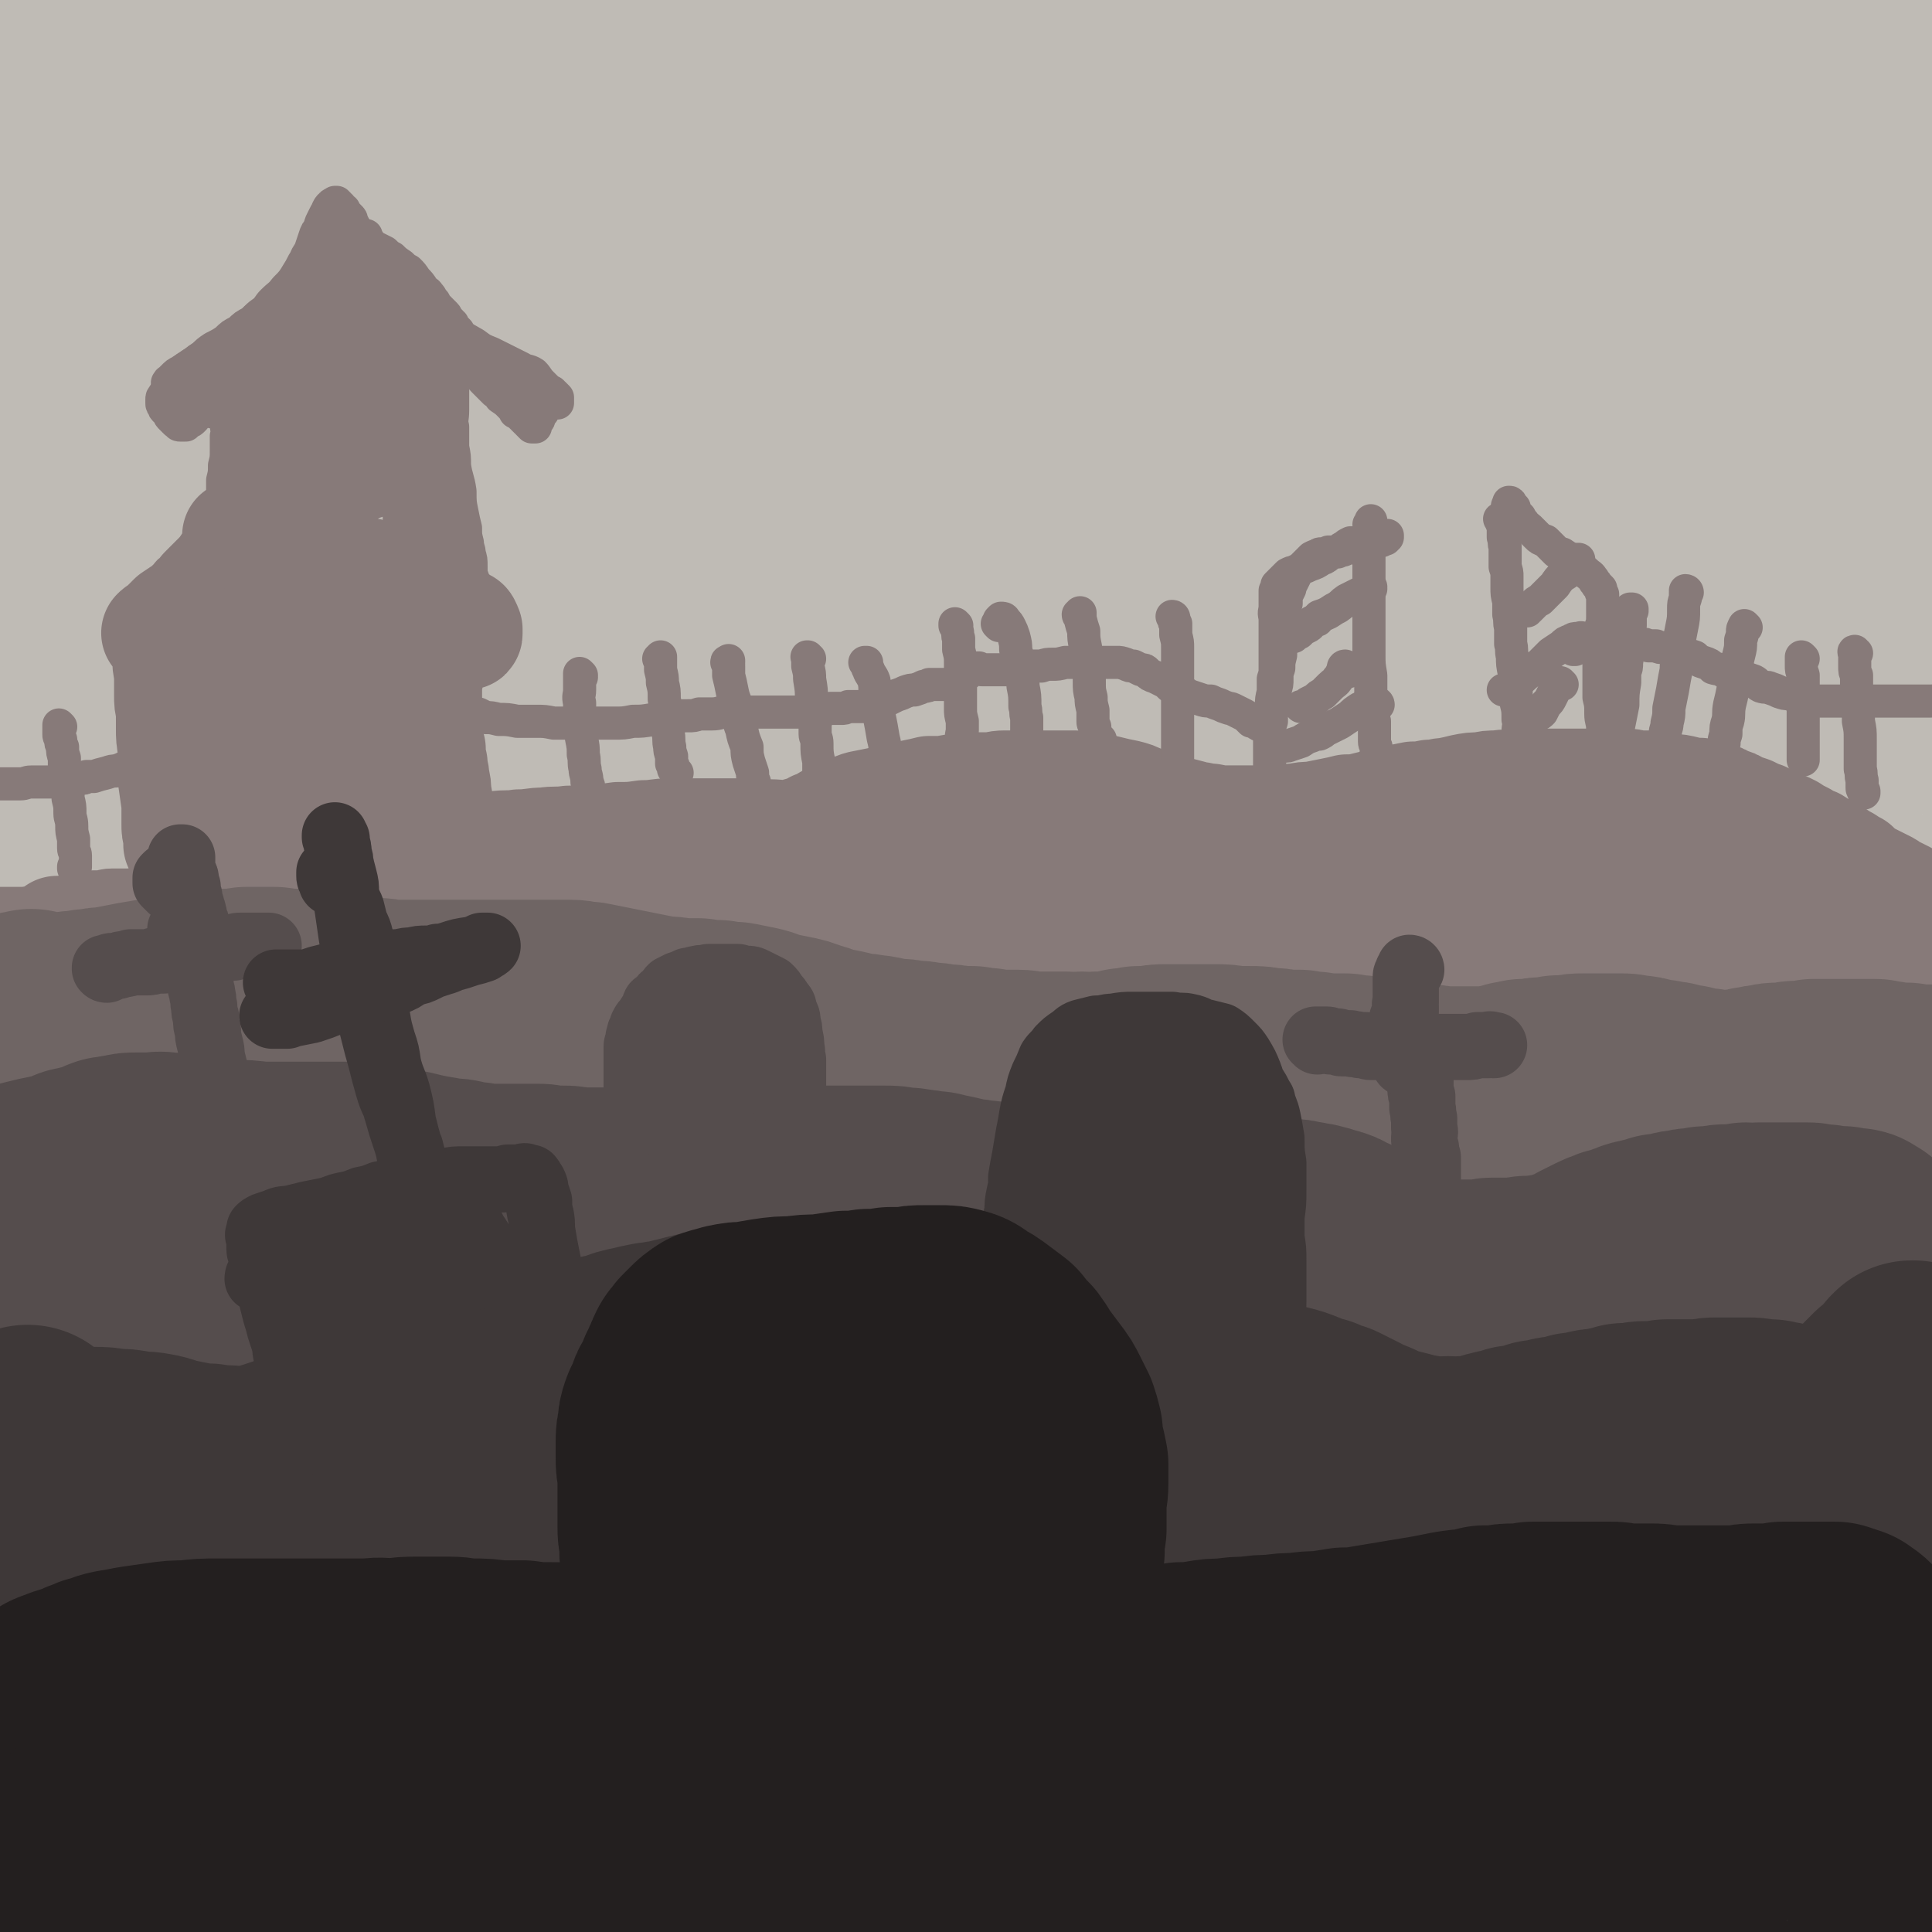
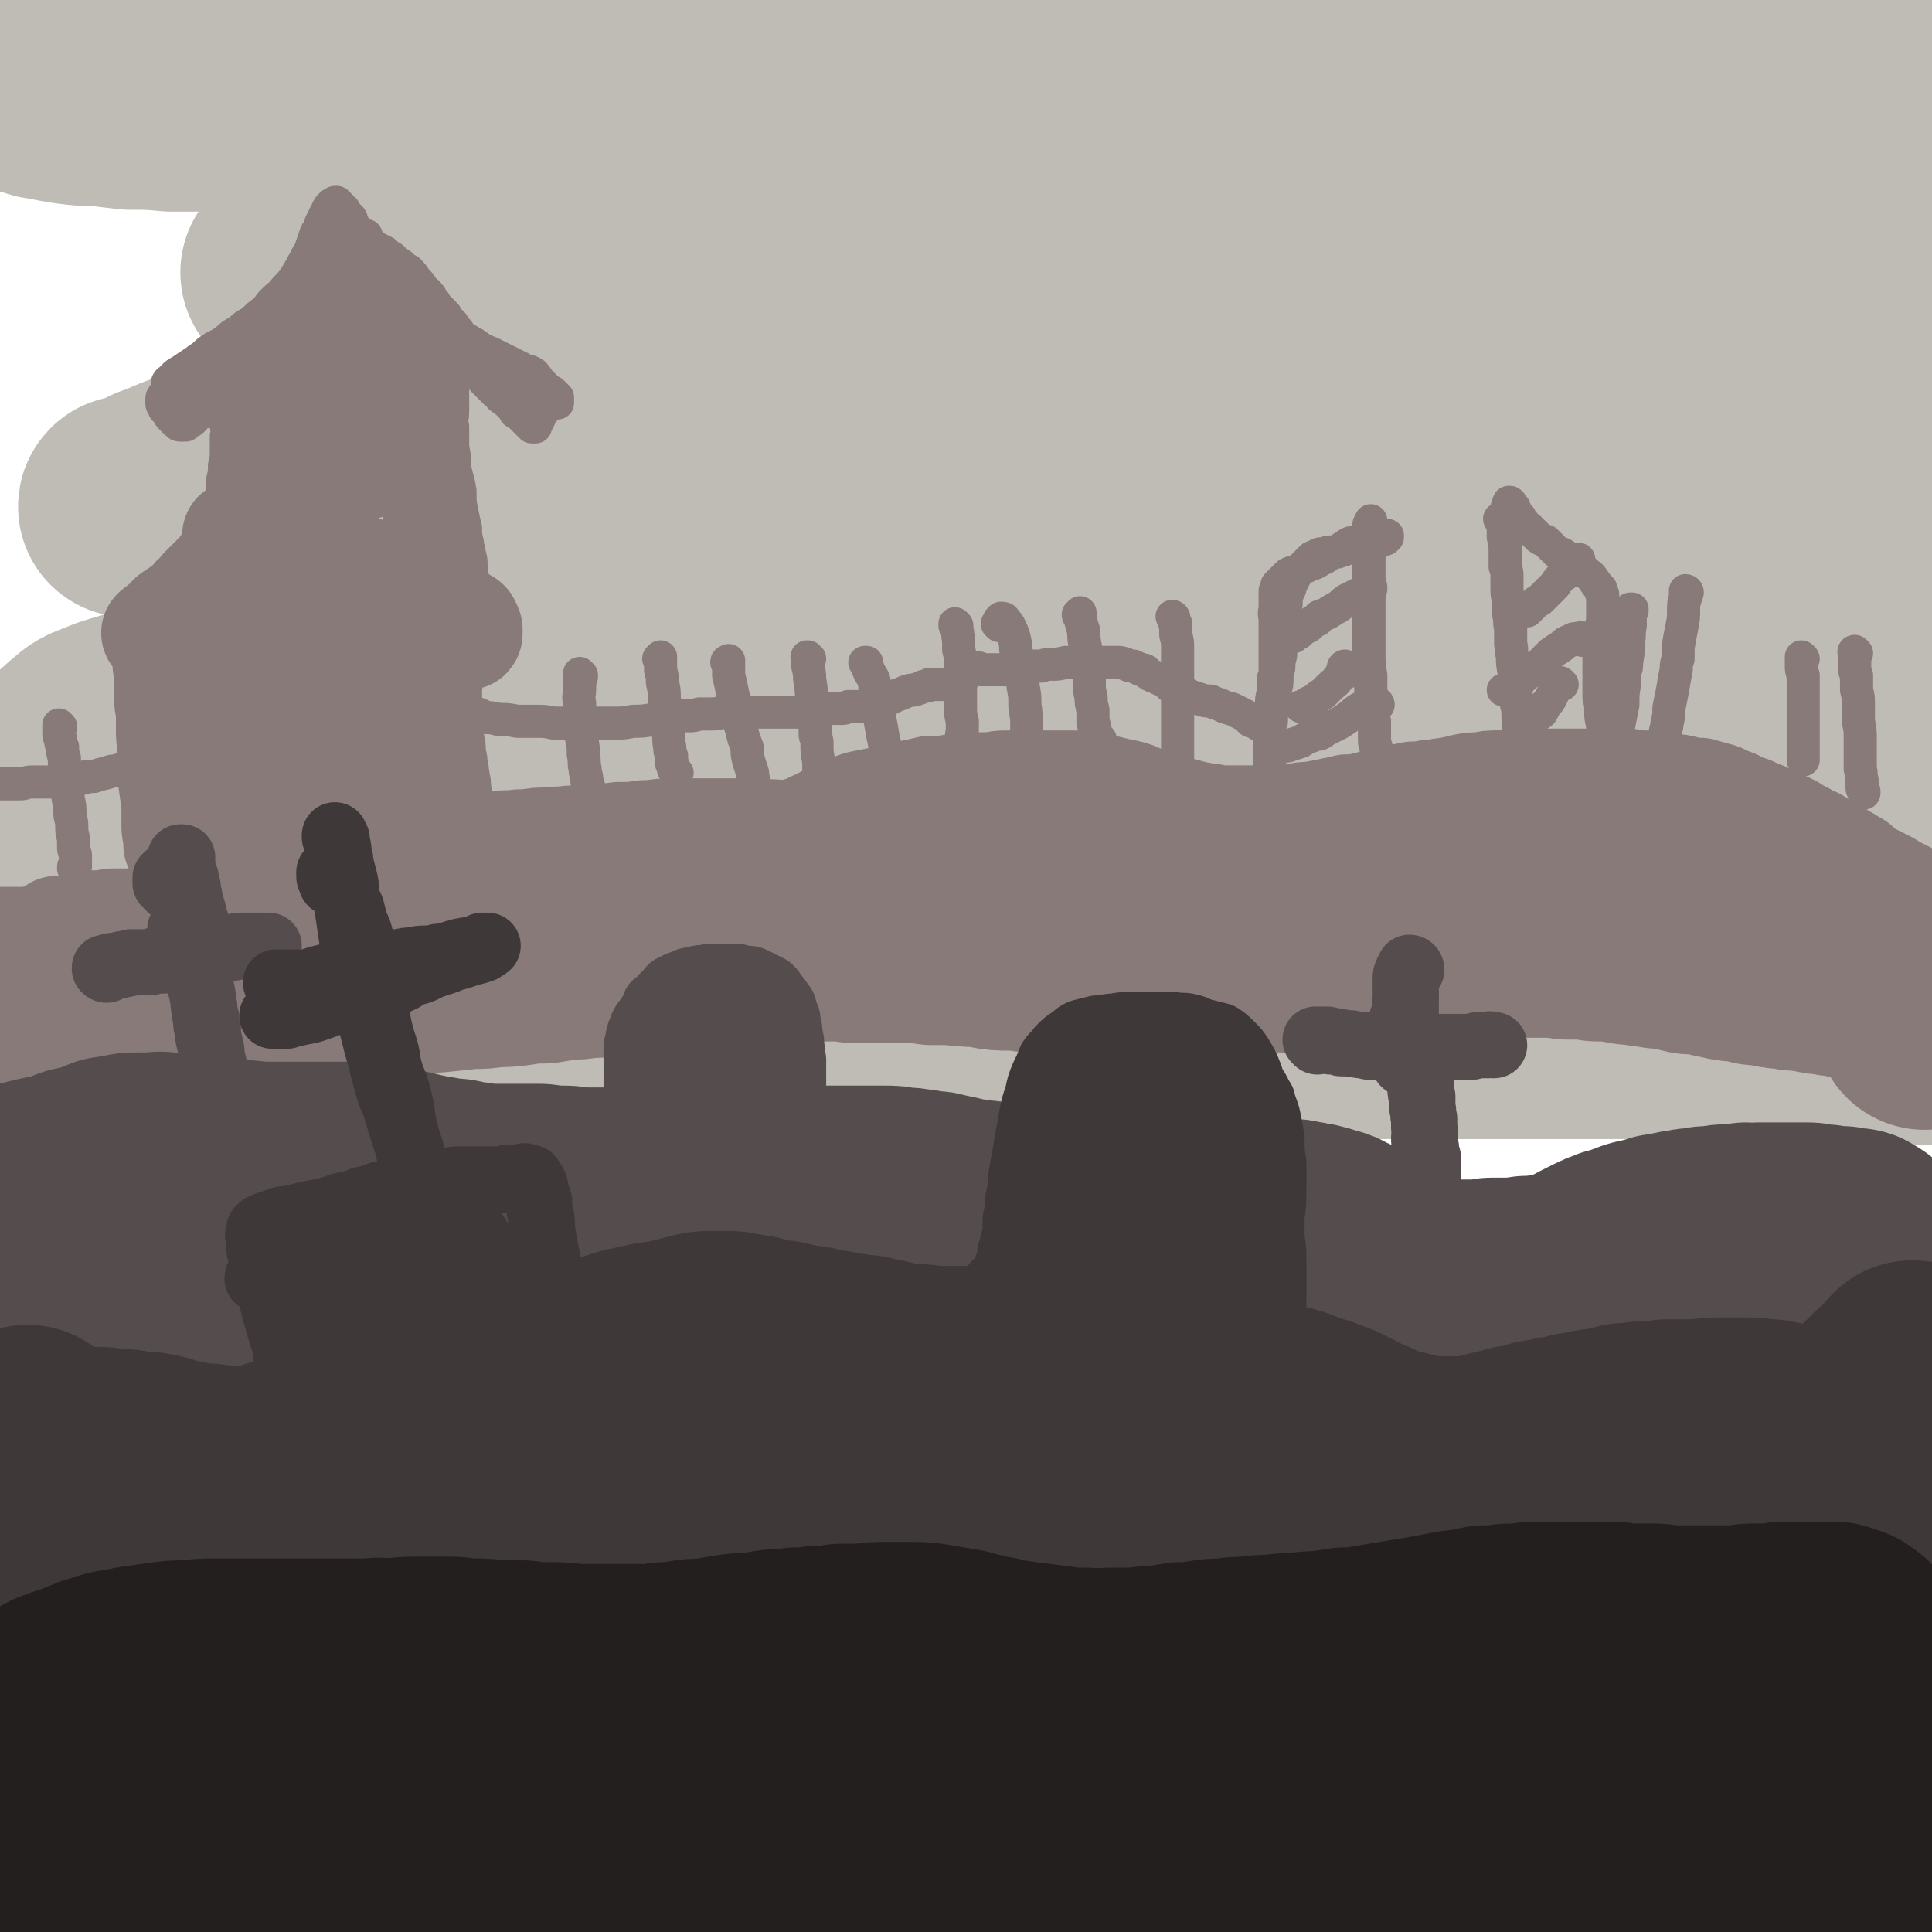
<svg xmlns="http://www.w3.org/2000/svg" viewBox="0 0 1050 1050" version="1.1">
  <g fill="none" stroke="rgb(191,187,181)" stroke-width="120" stroke-linecap="round" stroke-linejoin="round">
-     <path d="M94,195c0,0 0,0 -1,-1 0,0 0,0 0,0 -1,-2 -1,-2 -2,-3 -1,-2 -1,-2 -3,-4 -1,-2 -1,-2 -3,-4 -1,-1 -1,-1 -2,-3 -1,-1 -1,-1 -2,-2 -1,0 -1,0 -1,-1 -1,-1 -1,-1 -1,-2 0,-1 0,-1 -1,-2 0,-1 0,-1 -1,-2 0,-1 0,-1 0,-3 -1,0 -1,0 -1,0 0,-2 0,-2 0,-3 -1,-3 -1,-3 -2,-5 0,-3 0,-3 -1,-6 -1,-3 -1,-3 -1,-7 -1,-4 -1,-4 -2,-8 -1,-5 0,-5 -1,-9 -1,-5 -1,-5 -1,-10 -1,-6 -1,-6 -2,-11 0,-5 0,-5 -1,-11 0,-6 0,-6 -1,-11 -1,-6 -1,-6 -1,-11 -1,-5 -1,-5 -1,-10 -1,-5 -1,-5 -2,-9 0,-5 0,-5 -1,-9 -1,-4 -1,-4 -2,-8 0,-3 0,-3 -1,-6 -1,-3 -1,-3 -2,-6 -1,-2 -1,-2 -2,-4 0,-2 0,-2 -1,-4 -1,-2 -1,-2 -2,-3 -1,-1 -1,-1 -1,-2 -1,0 -1,0 -2,-1 0,0 0,0 0,-1 -1,0 -1,0 -1,0 0,0 0,0 -1,0 0,0 0,0 0,1 0,0 0,0 -1,0 0,0 0,1 0,1 -1,0 -1,0 -1,0 -1,0 -1,0 -2,0 -1,0 -1,0 -2,0 -1,0 -1,0 -3,0 -1,0 -1,0 -2,0 -2,0 -2,0 -4,0 -1,0 -1,0 -3,-1 -2,0 -2,0 -3,0 -2,0 -2,0 -4,0 -1,1 -1,1 -2,2 -2,2 -2,2 -3,3 -1,3 -1,3 -2,6 -2,3 -2,3 -3,7 -1,4 -1,4 -2,9 -1,5 -1,5 -2,10 -1,6 -1,6 -1,12 -1,6 -1,6 -2,12 -1,7 -1,7 -1,13 0,6 0,6 -1,13 0,6 0,6 0,13 0,6 0,6 1,12 0,6 0,6 1,12 0,7 0,7 2,13 1,6 1,6 2,12 1,5 1,5 2,11 2,7 2,7 3,13 1,6 1,6 2,13 1,7 1,7 2,13 1,7 1,7 2,15 1,7 1,7 2,14 1,7 1,7 1,14 1,7 1,7 1,13 0,7 1,7 1,13 0,6 0,6 0,13 1,6 1,6 1,12 0,6 0,6 0,12 0,6 0,6 0,12 0,6 0,6 0,12 0,5 0,5 0,11 0,6 0,6 -1,12 0,6 0,6 0,11 -1,6 -1,6 -1,12 0,6 0,6 0,12 0,5 0,5 0,11 0,6 0,6 0,11 0,5 0,5 0,10 0,5 0,5 0,9 0,4 1,4 1,8 1,4 1,4 2,7 0,3 1,3 2,6 1,2 1,2 2,4 1,2 1,2 2,4 1,1 1,1 2,3 1,1 1,1 2,2 1,1 1,1 1,1 1,1 1,1 2,2 0,0 0,0 1,1 1,0 1,0 1,0 1,1 1,1 2,1 2,0 2,0 3,0 2,0 2,0 4,0 3,-1 3,-1 6,-2 5,-1 5,-1 9,-2 5,-2 5,-2 11,-3 6,-2 6,-2 13,-4 7,-2 7,-2 14,-4 8,-2 8,-2 17,-4 14,-2 14,-2 29,-4 13,-1 13,-1 27,-1 11,-1 11,-1 22,0 11,0 11,0 22,1 12,1 12,1 24,2 15,2 15,2 30,4 12,1 12,0 24,2 11,1 11,1 23,3 11,2 11,2 23,3 12,2 12,2 24,4 12,1 12,1 24,3 12,1 12,1 25,3 12,1 12,2 25,3 13,1 13,1 26,2 12,1 12,1 25,3 12,1 12,2 25,3 12,1 12,0 24,1 12,1 12,1 24,2 11,1 11,1 22,2 11,1 11,1 22,1 11,1 11,1 22,2 10,1 10,1 21,2 11,1 11,1 23,2 11,1 11,1 22,1 11,1 11,1 22,1 11,1 11,1 22,1 10,0 10,0 21,0 11,0 11,0 21,0 11,0 11,0 21,0 10,-1 10,-1 20,-1 7,0 7,0 13,-1 9,0 9,0 17,0 9,0 9,0 19,0 7,0 7,0 13,0 6,0 6,0 11,0 6,0 6,0 13,0 7,0 7,0 14,0 8,0 8,1 16,1 7,0 7,0 14,0 7,0 7,0 14,0 6,0 6,0 12,0 6,0 6,0 12,0 5,1 5,1 11,1 6,0 6,1 11,1 6,0 6,0 12,1 5,0 5,0 11,0 5,1 5,1 10,1 4,0 4,0 9,1 2,0 2,0 5,1 " />
    <path d="M999,482c0,0 0,-1 -1,-1 0,0 1,0 1,0 0,0 0,0 0,-1 0,-1 0,-1 0,-3 0,-1 0,-1 0,-3 0,-2 0,-2 0,-4 0,-1 0,-1 0,-2 0,-2 0,-2 0,-4 0,-1 0,-1 0,-2 0,-2 1,-2 1,-3 0,-2 0,-2 0,-3 1,-2 1,-2 1,-4 0,0 0,0 0,0 2,-6 1,-6 3,-11 1,-3 1,-3 2,-6 2,-3 1,-4 3,-7 1,-4 1,-4 3,-8 1,-4 1,-4 3,-8 2,-5 1,-5 3,-10 2,-5 2,-5 4,-10 2,-6 2,-6 3,-11 2,-5 2,-5 3,-11 2,-5 1,-6 3,-11 1,-6 2,-5 3,-11 2,-6 1,-6 3,-11 1,-6 1,-6 2,-12 1,-6 1,-6 2,-11 1,-6 1,-6 3,-12 1,-6 1,-6 2,-12 1,-7 2,-7 3,-13 2,-7 2,-7 3,-14 2,-7 2,-7 4,-13 2,-7 2,-7 4,-14 2,-7 2,-7 4,-13 0,-2 0,-2 0,-3 " />
    <path d="M1007,192c0,0 -1,0 -1,-1 0,0 1,1 1,1 0,0 0,-1 0,-1 0,-1 0,-1 0,-2 0,-1 0,0 0,-1 1,-1 1,-1 1,-2 0,-1 0,-1 1,-2 0,-1 0,-1 0,-2 1,-1 1,-1 1,-2 1,-2 1,-2 2,-3 0,-2 0,-2 0,-4 1,-2 1,-2 1,-4 1,-3 1,-3 1,-5 0,-2 0,-2 0,-3 1,-2 1,-2 1,-3 0,-4 0,-4 0,-7 0,-4 0,-4 0,-7 0,-4 0,-4 0,-8 0,-4 0,-4 0,-9 0,-4 0,-4 -1,-8 0,-4 0,-4 -1,-8 0,-4 0,-4 0,-8 -1,-4 -1,-4 -1,-8 0,-4 0,-4 0,-9 -1,-4 -1,-4 -1,-8 0,-4 0,-4 -1,-8 0,-4 0,-4 0,-9 0,-4 0,-4 0,-8 0,-4 0,-4 1,-9 0,-4 0,-4 1,-8 1,-4 1,-4 3,-8 1,-3 1,-3 2,-7 1,-3 1,-3 2,-7 2,-3 1,-3 3,-7 1,-2 1,-2 2,-5 1,-2 2,-2 3,-4 1,-2 1,-2 2,-4 1,-1 0,-1 1,-3 0,-1 0,-1 1,-1 0,-1 0,-1 0,-2 0,0 0,0 0,0 0,0 0,0 0,-1 0,0 0,0 0,0 0,0 0,0 -1,0 -1,0 -1,0 -2,0 -1,0 -1,0 -2,0 -2,1 -2,1 -4,1 -3,1 -3,1 -5,1 -3,1 -3,1 -6,2 -3,1 -3,1 -7,3 -4,1 -4,1 -8,2 -4,1 -4,1 -9,2 -5,2 -5,2 -10,3 -7,2 -7,2 -14,4 -8,1 -8,1 -17,3 -10,2 -10,1 -21,3 -17,3 -17,3 -33,6 -13,2 -13,2 -26,3 -10,2 -10,2 -21,3 -12,1 -12,2 -24,2 -12,1 -12,1 -24,1 -8,1 -8,1 -17,1 -8,0 -8,-1 -16,-1 -5,0 -5,0 -11,0 -7,-1 -7,0 -14,-1 -8,-1 -8,-1 -16,-1 -9,-1 -8,-1 -17,-2 -8,-1 -8,-1 -16,-2 -7,-1 -7,-1 -15,-2 -8,-1 -8,-1 -15,-2 -8,-1 -7,-1 -15,-2 -6,-1 -6,-2 -13,-2 -7,-1 -7,-1 -14,-2 -6,0 -6,0 -13,0 -6,-1 -6,-1 -13,-1 -6,0 -6,-1 -13,-1 -7,0 -7,0 -14,0 -8,0 -8,0 -15,0 -8,0 -8,1 -16,1 -9,0 -9,1 -17,1 -9,1 -9,1 -18,1 -9,0 -9,0 -18,1 -9,0 -9,0 -18,0 -9,0 -9,0 -17,1 -9,0 -9,0 -18,0 -8,0 -8,0 -16,0 -8,0 -8,0 -16,0 -8,-1 -8,-1 -16,-1 -8,0 -8,0 -16,0 -8,0 -8,0 -16,-1 -8,0 -8,0 -16,0 -8,-1 -8,0 -16,-1 -7,0 -7,0 -15,0 -8,-1 -8,-1 -16,-1 -8,0 -8,0 -16,-1 -7,0 -7,0 -15,0 -7,0 -7,0 -14,0 -7,0 -7,0 -14,0 -6,0 -6,0 -12,0 -5,1 -5,1 -10,2 -4,0 -4,0 -8,1 -4,0 -4,0 -8,1 -4,0 -4,0 -7,1 -4,0 -4,0 -7,1 -2,0 -2,1 -3,1 -3,0 -3,0 -5,1 -3,0 -3,0 -6,0 -4,1 -4,1 -7,1 -4,0 -4,0 -9,1 -4,0 -4,0 -8,1 -5,1 -5,1 -10,1 -5,1 -5,1 -10,2 -5,1 -5,1 -10,2 -6,1 -6,1 -11,2 -6,1 -6,1 -12,2 -6,1 -6,0 -12,1 -6,1 -6,2 -11,3 -6,1 -6,1 -12,2 -5,1 -5,1 -10,2 -4,1 -4,1 -9,3 -3,1 -3,1 -7,2 -2,0 -3,0 -5,1 -1,1 -1,1 -1,2 0,1 0,1 0,2 2,1 2,1 4,1 3,2 3,1 7,2 5,1 5,1 11,2 8,1 8,1 16,1 8,1 8,1 17,2 11,0 11,0 22,1 11,0 11,0 23,0 20,1 20,1 40,1 23,0 23,0 46,0 24,0 24,0 47,-2 27,-1 27,-1 53,-4 24,-2 24,-3 48,-6 25,-3 25,-3 51,-6 23,-3 23,-2 46,-5 18,-2 18,-2 37,-4 23,-2 23,-3 45,-5 26,-2 26,-2 51,-3 26,-2 26,-2 52,-3 26,-1 26,-2 52,-1 34,2 34,3 68,6 26,3 26,3 53,6 17,2 17,2 35,5 16,2 16,1 33,4 12,1 12,1 24,4 11,1 11,1 22,4 11,2 11,2 23,5 11,2 11,2 23,5 11,3 11,3 22,6 9,3 9,3 18,7 6,3 6,3 13,7 4,3 5,3 8,6 2,3 2,3 2,6 0,2 -1,2 -2,4 -4,2 -5,2 -9,3 -6,3 -6,3 -13,4 -10,2 -10,1 -20,2 -14,2 -14,2 -29,3 -25,1 -25,0 -51,1 -31,0 -31,0 -62,-1 -36,0 -36,0 -72,-1 -32,0 -32,0 -64,0 -32,0 -32,-1 -65,0 -32,1 -32,1 -64,2 -30,2 -30,1 -61,3 -30,1 -30,1 -60,3 -30,2 -30,3 -59,6 -29,2 -29,2 -57,5 -27,3 -27,3 -53,6 -20,3 -20,2 -41,5 -13,2 -13,2 -25,4 -12,2 -12,2 -24,4 -11,1 -11,2 -21,3 -6,1 -6,1 -12,2 -2,0 -2,1 -5,1 0,1 -1,1 -1,1 1,0 1,0 2,0 5,0 5,0 10,0 11,0 11,0 22,-1 16,-1 16,-1 33,-2 27,-3 27,-3 55,-5 28,-2 28,-2 56,-4 30,-2 30,-2 60,-3 33,-2 33,-2 66,-4 36,-2 36,-2 71,-4 36,-1 36,-1 71,-2 37,-1 37,-1 73,-1 36,1 36,1 72,2 32,2 32,1 64,4 21,1 21,1 42,4 16,2 16,2 32,5 12,2 12,2 25,4 12,2 12,2 24,5 11,2 11,2 23,5 10,3 10,3 21,6 8,2 8,2 16,6 5,2 5,2 10,5 3,1 3,1 6,3 1,1 2,2 1,2 0,1 -1,1 -3,1 -5,0 -5,0 -10,0 -10,0 -10,0 -20,0 -21,-1 -21,-1 -41,-1 -35,-1 -35,-2 -70,-2 -47,-1 -47,-2 -94,-1 -44,1 -44,2 -88,4 -44,2 -44,2 -88,4 -43,2 -43,1 -87,4 -43,4 -43,4 -87,10 -43,5 -43,6 -87,13 -40,7 -40,7 -80,15 -28,5 -28,5 -56,12 -23,5 -23,5 -45,11 -16,5 -15,5 -31,10 -11,4 -11,4 -22,9 -9,3 -9,4 -18,7 -6,3 -6,3 -12,6 -2,0 -5,1 -4,0 1,0 4,-1 7,-2 12,-3 12,-3 23,-5 26,-6 26,-7 51,-12 40,-8 40,-8 80,-16 44,-8 44,-8 89,-14 45,-7 45,-7 90,-13 44,-5 44,-5 89,-8 44,-3 44,-3 87,-3 42,-1 42,0 84,1 37,2 37,2 75,4 32,2 32,1 65,4 24,2 24,2 47,5 17,2 17,2 34,4 15,3 15,2 29,5 9,2 9,2 17,5 5,2 5,2 10,5 2,2 2,2 4,5 1,2 2,3 2,5 0,2 0,3 -1,4 -3,2 -3,2 -7,3 -5,2 -5,2 -11,3 -15,2 -15,2 -29,3 -23,3 -23,2 -45,4 -33,2 -33,2 -66,3 -34,2 -34,2 -68,4 -36,3 -36,2 -72,5 -39,2 -39,2 -78,5 -41,3 -41,3 -83,7 -42,5 -42,6 -83,12 -41,7 -41,7 -82,14 -37,7 -37,7 -73,15 -25,6 -25,6 -49,13 -18,5 -17,6 -35,12 -14,5 -14,5 -28,10 -6,2 -6,2 -13,5 -2,0 -4,1 -3,1 1,0 3,0 7,-1 11,-3 11,-4 22,-7 26,-8 26,-9 51,-16 39,-11 39,-12 78,-21 43,-11 43,-11 85,-19 45,-9 45,-9 91,-16 45,-7 45,-8 90,-12 45,-5 45,-5 90,-7 43,-2 43,-1 86,-1 38,0 38,0 77,1 28,0 28,1 56,2 21,1 21,1 42,2 15,1 15,1 29,3 12,1 12,1 24,3 11,1 11,1 21,3 8,2 8,2 17,4 6,2 6,1 11,4 3,1 4,2 4,4 1,2 0,3 -2,4 -2,1 -3,1 -6,2 -5,1 -5,1 -10,1 -10,2 -11,2 -21,2 -24,1 -24,1 -47,2 -42,1 -42,1 -83,2 -48,2 -48,1 -96,3 -48,2 -48,1 -97,5 -50,4 -50,4 -100,11 -51,7 -51,7 -101,15 -50,9 -50,9 -100,19 -45,9 -45,9 -90,20 -33,7 -33,8 -66,17 -23,7 -23,7 -47,15 -16,5 -16,5 -32,12 -14,4 -13,5 -26,10 -11,4 -11,4 -21,8 -7,2 -7,3 -15,5 -1,0 -3,0 -2,0 5,-3 7,-4 14,-6 21,-8 21,-8 43,-14 39,-12 39,-12 79,-22 53,-14 53,-14 107,-25 54,-11 54,-11 109,-18 54,-8 54,-8 108,-13 53,-4 53,-4 106,-6 49,-3 49,-3 98,-2 44,0 44,0 87,3 34,3 34,3 67,7 23,3 23,3 46,7 15,2 15,2 29,6 10,3 10,3 21,7 8,3 8,3 16,6 7,3 7,3 14,7 4,3 5,3 8,7 2,2 3,3 2,6 0,3 -1,3 -3,4 -4,2 -4,2 -8,3 -7,1 -7,0 -14,1 -13,1 -13,1 -25,1 -26,1 -26,1 -52,1 -40,1 -40,1 -79,2 -40,1 -40,1 -79,2 -40,2 -40,2 -81,4 -40,2 -40,2 -81,5 -39,3 -39,3 -79,7 -35,3 -35,3 -70,7 -29,4 -29,4 -58,8 -21,4 -20,5 -41,8 -10,2 -10,1 -21,2 0,1 -1,1 -1,1 6,0 7,0 14,-1 14,-2 14,-2 27,-4 22,-2 22,-2 43,-5 29,-3 29,-3 58,-6 33,-4 33,-4 66,-7 35,-3 35,-3 71,-5 36,-2 36,-1 72,-2 34,-2 34,-2 69,-3 31,0 31,-1 62,-1 25,1 25,1 50,2 16,1 16,1 31,3 10,1 10,1 20,2 10,1 10,1 20,2 10,2 10,2 20,4 8,1 8,1 17,3 7,2 7,1 14,4 3,1 3,1 6,3 1,0 2,1 1,2 -1,1 -2,1 -4,1 -5,1 -5,1 -10,1 -11,1 -11,1 -23,1 -23,0 -23,-1 -47,0 -35,0 -35,0 -70,1 -32,0 -32,0 -64,2 -31,2 -31,2 -61,5 -30,3 -30,3 -60,6 -28,3 -28,3 -56,5 -25,3 -25,3 -49,6 -21,2 -21,2 -43,5 -15,2 -15,2 -31,4 -11,2 -11,3 -23,5 -8,2 -8,2 -16,4 -7,2 -6,2 -13,4 -4,1 -4,2 -8,3 -4,1 -4,1 -7,1 -5,1 -5,1 -10,1 -4,0 -5,1 -9,0 -6,-1 -6,-2 -11,-3 -6,-2 -6,-3 -12,-5 -8,-3 -8,-2 -15,-5 -9,-4 -9,-4 -17,-8 -9,-4 -9,-4 -17,-8 -9,-5 -9,-5 -18,-10 -9,-6 -9,-6 -18,-11 -6,-4 -6,-4 -12,-9 -6,-5 -6,-5 -13,-10 -8,-5 -8,-5 -16,-11 -8,-5 -8,-5 -16,-10 -9,-5 -9,-5 -17,-9 -7,-3 -7,-3 -14,-5 -6,-2 -6,-2 -11,-3 -5,-2 -5,-1 -11,-2 -6,-1 -6,-2 -13,-2 -7,-1 -7,-1 -15,-2 -8,0 -8,0 -15,1 -8,0 -8,0 -15,1 -7,1 -7,2 -14,3 -6,2 -7,2 -13,4 -5,2 -5,2 -10,4 -4,2 -4,3 -8,6 -3,3 -4,3 -6,6 -3,4 -2,4 -4,8 -2,5 -2,5 -3,9 -2,5 -2,5 -4,11 -2,5 -2,5 -4,11 -2,5 -2,5 -4,11 -2,6 -2,6 -4,11 -2,5 -2,5 -4,11 -1,4 -2,4 -3,9 -2,4 -2,4 -3,8 -1,4 -1,4 -2,8 -1,3 -1,3 -2,6 -1,2 -1,2 -2,5 0,2 0,2 0,5 -1,2 -1,2 -1,5 0,2 0,2 0,5 0,2 0,2 0,5 0,3 0,3 0,5 -1,3 -1,3 -1,6 0,2 0,2 0,5 0,2 0,2 0,5 0,2 0,2 0,4 0,2 0,2 0,3 1,2 1,2 1,3 1,1 1,1 2,2 1,0 1,0 2,1 2,0 2,0 4,0 3,0 3,0 7,0 5,-1 5,-1 9,-2 7,-1 7,-1 13,-3 7,-1 7,-1 14,-3 8,-2 8,-2 16,-4 8,-3 8,-3 16,-5 9,-2 9,-2 18,-4 9,-3 9,-3 18,-5 17,-3 17,-3 33,-5 15,-2 15,-2 30,-4 12,-1 12,-1 24,-2 11,0 11,0 22,-1 16,0 16,0 32,0 13,-1 13,-1 26,-1 13,0 13,0 25,0 12,0 12,0 25,0 12,1 12,1 24,1 12,0 12,0 23,1 12,0 12,0 24,0 12,1 12,1 23,2 12,0 12,0 23,1 10,0 10,0 21,1 11,1 11,1 21,2 11,1 11,1 22,2 10,0 10,0 21,1 10,1 10,1 20,1 10,1 10,1 21,1 10,1 10,1 21,2 9,0 9,0 19,1 9,1 9,0 19,1 9,1 9,1 18,2 9,1 9,1 18,2 8,1 8,1 17,1 8,1 8,1 16,2 7,0 7,0 14,0 8,1 8,1 15,1 8,0 8,0 15,0 8,0 8,0 16,0 8,0 8,0 17,0 7,0 7,0 14,0 8,0 8,0 15,0 7,0 7,0 14,0 4,0 4,0 8,0 6,0 6,0 12,0 7,0 7,0 13,0 7,0 7,0 13,0 5,0 5,0 11,0 4,0 4,0 8,0 3,0 3,0 6,0 4,0 4,0 7,0 4,0 4,0 8,0 4,0 4,0 9,1 4,0 4,0 8,0 5,0 5,0 9,1 4,0 4,0 8,0 4,0 4,0 7,0 4,0 4,0 8,0 3,0 3,0 7,0 3,0 3,0 6,0 3,0 3,0 6,0 3,0 3,0 6,0 3,0 3,1 6,1 3,0 3,0 6,0 3,0 3,0 6,0 4,0 4,0 7,0 4,0 4,0 7,0 4,0 4,0 7,0 3,0 3,0 7,0 3,0 3,0 6,0 3,0 3,0 6,0 2,0 2,0 4,0 2,0 2,0 4,0 2,0 2,0 4,0 2,0 2,0 3,0 2,0 2,0 4,0 1,0 1,0 1,0 " />
  </g>
  <g fill="none" stroke="rgb(135,122,121)" stroke-width="60" stroke-linecap="round" stroke-linejoin="round">
    <path d="M32,507c0,-1 -1,-1 -1,-1 0,0 1,0 1,0 0,0 0,0 0,0 0,0 0,0 0,0 1,0 1,0 1,0 1,0 1,0 1,0 1,0 1,0 2,0 1,0 1,0 3,-1 1,0 1,0 3,0 2,-1 2,-1 4,-1 2,0 2,0 5,-1 3,0 3,0 5,0 2,0 2,0 3,0 1,-1 1,-1 2,-1 3,0 3,0 6,0 2,0 2,0 4,0 3,0 3,0 5,0 2,-1 2,-1 5,-1 2,0 2,0 5,0 2,-1 2,0 5,-1 3,0 3,0 6,-1 3,0 3,0 6,-1 3,0 3,0 6,-1 3,0 3,0 6,-1 2,0 2,0 5,0 2,-1 2,-1 4,-1 1,0 1,0 2,0 0,0 1,0 1,0 0,0 0,0 0,0 0,0 0,0 0,0 -1,-1 -1,-1 -2,-1 -1,0 -1,0 -2,0 -1,0 -1,0 -2,0 0,0 0,0 -1,0 -1,0 -1,0 -1,0 0,0 0,0 0,0 0,0 0,0 0,0 1,0 1,0 1,0 2,0 2,0 4,0 2,1 2,1 5,0 3,0 3,0 6,0 5,-1 5,-1 11,-1 8,-1 8,-1 15,-3 6,-1 6,-1 12,-2 6,-1 6,-1 12,-2 5,-1 5,-1 11,-2 6,0 6,0 12,-1 5,-1 5,-1 10,-1 5,-1 5,-1 10,-1 4,0 4,0 8,-1 3,0 3,0 7,0 4,-1 4,-1 7,-1 2,0 2,0 5,0 1,0 1,-1 3,-1 3,0 3,0 5,0 3,-1 3,-1 5,-1 3,0 3,0 7,-1 4,0 4,0 8,-1 5,-1 5,-1 10,-2 5,0 5,-1 9,-1 6,-1 6,-1 11,-2 5,-1 5,-1 11,-2 6,-1 6,-1 12,-1 6,-1 6,-1 11,-2 6,-1 6,-1 12,-1 5,-1 5,-1 11,-1 5,-1 5,-1 11,-1 5,-1 5,-1 11,-2 5,0 5,0 10,-1 4,0 4,0 9,-1 5,0 5,0 9,-1 4,-1 4,-1 8,-2 4,-1 4,-2 8,-3 4,-1 4,-1 7,-3 4,-1 4,-2 8,-4 5,-1 5,-1 9,-3 4,-2 4,-3 8,-4 5,-1 5,-1 10,-2 4,-1 4,-1 9,-2 5,-1 5,-1 9,-2 5,-1 5,-1 9,-2 4,0 4,0 8,0 4,-1 4,-1 8,-1 4,0 4,0 8,-1 4,0 4,0 8,0 5,0 4,-1 9,-1 4,0 4,0 9,0 5,0 5,0 10,0 5,0 5,0 10,0 5,0 5,0 9,0 5,1 5,1 10,2 5,0 5,0 9,1 4,1 4,1 9,2 4,1 4,1 8,3 4,1 4,1 8,3 4,1 4,1 8,2 3,1 3,1 7,2 4,1 4,1 7,2 4,0 4,1 8,1 5,1 5,1 9,1 5,0 5,0 10,0 4,0 4,0 9,0 5,0 5,0 9,0 5,-1 5,-1 9,-1 5,-1 5,-1 9,-1 5,-1 5,-1 10,-2 5,-1 5,-1 9,-2 5,0 5,0 9,-1 4,-1 4,-1 9,-2 4,-1 4,-1 8,-2 5,-1 5,-1 10,-2 4,0 4,0 9,-1 5,0 5,-1 9,-1 5,-1 5,-1 9,-2 5,-1 5,-1 10,-1 4,-1 4,-1 9,-1 5,-1 5,0 9,-1 4,0 4,0 7,0 3,-1 3,0 6,0 4,0 4,0 8,0 5,0 5,0 9,0 5,0 5,0 10,0 6,0 6,-1 11,0 5,0 5,0 9,0 3,0 3,0 6,1 3,0 3,0 6,0 3,0 3,0 6,0 4,1 4,1 8,2 3,0 3,0 7,1 4,1 4,1 8,1 3,1 4,1 7,2 4,1 4,1 7,3 4,1 4,1 7,3 3,1 3,1 6,2 4,2 4,2 7,3 4,2 4,2 7,4 4,1 4,1 8,3 3,2 3,2 7,4 3,2 3,2 6,3 3,2 3,2 7,4 2,2 2,2 5,3 3,2 3,2 5,3 3,2 3,2 5,3 2,2 2,2 4,4 2,1 2,1 4,2 2,1 2,1 4,2 2,1 2,1 4,2 2,1 2,1 3,2 2,1 2,1 4,2 2,1 2,1 4,2 1,1 1,1 3,2 2,1 2,1 4,2 1,1 1,1 3,2 2,1 2,1 3,2 1,1 1,1 2,2 1,0 1,0 2,1 1,0 1,0 1,0 1,1 1,1 1,1 0,0 0,0 0,1 0,0 0,0 0,0 0,0 0,0 0,0 1,0 1,0 1,0 0,0 0,0 0,0 0,0 0,0 1,0 0,0 0,0 0,0 0,1 0,1 0,1 0,0 0,0 0,0 0,0 0,0 0,0 0,0 1,0 0,0 0,0 0,0 0,0 -1,1 -1,1 -2,1 -1,0 -1,0 -2,1 -2,0 -2,0 -5,0 -3,1 -3,1 -6,1 -4,1 -4,1 -8,1 -6,1 -6,1 -11,1 -5,1 -5,1 -11,2 -6,0 -6,0 -12,1 -6,0 -6,0 -12,1 -6,1 -6,0 -12,1 -7,0 -7,0 -13,1 -6,0 -6,0 -12,1 -7,0 -7,0 -13,0 -5,1 -5,1 -11,1 -5,0 -5,0 -11,0 -5,0 -5,0 -9,-1 -5,0 -5,0 -9,-1 -4,-1 -4,-1 -9,-3 -2,0 -2,0 -4,-2 -1,-1 -1,-1 -2,-2 -2,-1 -2,-1 -3,-3 -1,-2 -1,-2 -2,-4 -2,-2 -2,-3 -3,-5 -1,-3 -1,-3 -2,-5 -2,-2 -1,-3 -3,-5 -2,-2 -2,-2 -4,-4 -2,-2 -2,-2 -4,-4 -2,-2 -2,-2 -5,-4 -3,-1 -3,-1 -6,-2 -3,-1 -3,-2 -7,-2 -4,-2 -4,-2 -9,-2 -5,-1 -5,-1 -10,-2 -5,0 -5,0 -10,0 -7,0 -7,0 -13,0 -6,0 -6,1 -11,1 -6,1 -6,1 -12,2 -7,1 -7,1 -14,2 -7,1 -7,1 -15,3 -7,1 -7,1 -14,2 -7,1 -7,1 -15,2 -8,2 -8,2 -16,3 -8,1 -8,1 -16,2 -8,0 -8,0 -16,1 -8,0 -8,0 -16,0 -8,0 -8,0 -15,0 -8,0 -8,0 -15,0 -7,-1 -7,-1 -14,-2 -6,-1 -6,-1 -13,-1 -7,-1 -7,-1 -14,-2 -6,-1 -6,-1 -13,-2 -8,-1 -8,-1 -15,-3 -8,-1 -8,-1 -15,-2 -8,-2 -8,-1 -16,-3 -8,-1 -8,-1 -17,-2 -8,-2 -8,-2 -17,-3 -9,-1 -9,-1 -17,-2 -9,-1 -9,-1 -18,-2 -8,-1 -8,-1 -16,-2 -8,0 -8,0 -16,-1 -8,-1 -8,0 -16,-1 -8,0 -8,0 -16,0 -7,0 -7,0 -14,0 -8,0 -8,0 -15,0 -7,0 -7,1 -14,1 -7,1 -7,1 -14,1 -7,1 -7,1 -14,1 -7,1 -7,1 -13,1 -7,1 -7,0 -13,1 -7,0 -7,1 -14,1 -6,1 -6,0 -13,1 -6,0 -6,1 -12,1 -5,1 -5,1 -10,1 -3,0 -3,0 -6,1 -5,0 -5,0 -9,0 -5,1 -5,1 -9,1 -5,0 -5,0 -10,0 -4,1 -4,1 -9,2 -4,0 -4,0 -9,1 -5,1 -5,0 -9,1 -5,2 -5,2 -10,3 -5,1 -5,1 -9,3 -4,1 -4,1 -7,2 -3,1 -3,1 -6,2 -3,2 -4,1 -7,2 -4,2 -4,2 -8,4 -4,1 -4,1 -8,2 -4,1 -4,1 -9,3 -4,1 -4,1 -8,3 -4,1 -4,1 -8,2 -5,1 -5,1 -9,2 -4,2 -4,2 -8,3 -4,1 -4,0 -8,1 -4,1 -4,1 -8,2 -4,1 -4,1 -8,2 -4,1 -4,1 -8,2 -4,1 -4,1 -8,2 -4,0 -4,0 -8,1 -4,1 -4,1 -9,1 -4,1 -4,1 -8,1 -4,0 -4,0 -9,1 -4,0 -4,0 -8,0 -3,0 -3,0 -7,0 -4,0 -4,0 -7,0 -3,0 -3,0 -5,0 " />
    <path d="M905,453c0,0 -1,-1 -1,-1 0,-1 1,0 1,-1 2,-1 2,-1 4,-1 3,-2 3,-2 6,-2 4,-1 4,-1 9,-1 5,-1 5,-1 10,0 2,1 1,1 3,2 3,1 4,0 7,2 5,2 5,2 9,4 4,2 4,3 8,5 2,2 2,2 5,4 1,0 1,1 2,1 1,1 1,1 2,2 0,1 0,1 0,1 -1,0 -1,0 -1,0 -2,-1 -2,-1 -3,-1 -3,-1 -3,-1 -5,-1 -4,0 -4,0 -7,-1 -4,0 -4,0 -8,0 -5,0 -5,0 -10,0 -5,0 -5,0 -10,1 -4,0 -4,0 -8,1 -4,1 -4,1 -8,2 -3,1 -3,1 -5,3 -2,1 -2,1 -3,2 -1,0 -1,1 -1,1 0,1 0,1 0,2 2,1 2,1 4,1 3,1 3,1 5,1 4,0 4,0 8,0 5,0 5,0 10,0 4,0 4,0 8,0 " />
    <path d="M130,292c0,0 -1,-1 -1,-1 0,0 0,1 0,1 0,0 0,0 0,-1 0,0 0,0 1,0 0,0 0,0 0,0 1,0 1,-1 1,0 0,0 0,0 0,1 0,1 0,1 0,2 -1,2 -1,2 -2,3 -1,3 -1,3 -3,6 -1,2 -1,2 -3,5 -2,3 -2,3 -5,6 -3,3 -3,3 -6,6 -2,2 -2,2 -3,4 -2,1 -2,1 -3,3 -3,2 -3,3 -6,5 -3,2 -3,2 -6,4 -2,2 -2,2 -4,4 -1,2 -2,1 -3,3 -1,0 -1,0 -2,1 0,0 0,0 0,0 0,0 1,0 1,0 2,-1 2,-1 3,-2 3,-1 3,-1 5,-3 3,-1 3,-1 6,-3 3,-3 3,-3 6,-5 3,-3 3,-3 6,-6 3,-3 3,-3 6,-6 3,-2 3,-3 5,-6 2,-3 2,-3 5,-6 1,-2 1,-2 3,-5 2,-2 2,-2 3,-4 2,-2 1,-2 3,-4 0,-1 0,-1 1,-2 1,0 1,0 2,-1 1,0 1,0 2,0 0,0 1,0 1,0 1,1 1,1 2,1 0,1 0,1 1,2 2,1 1,1 3,3 3,2 3,2 6,4 3,3 3,3 7,5 3,2 4,2 7,3 4,1 4,1 9,2 4,2 4,2 9,3 5,1 5,1 10,3 4,1 4,2 9,3 5,2 5,2 9,3 5,2 5,2 9,3 4,2 4,2 7,3 4,1 4,1 7,2 3,1 3,1 6,3 3,1 2,1 5,3 1,1 1,1 3,2 0,0 1,0 1,1 1,1 0,1 1,2 0,1 0,1 0,2 0,0 0,0 0,0 0,1 0,1 -1,1 0,0 0,0 -1,0 -1,0 -1,0 -2,0 -1,0 -1,0 -2,0 -1,1 -1,1 -2,1 -1,0 -1,0 -3,1 -1,0 -1,0 -2,0 -1,1 -1,0 -2,1 -1,1 -1,1 -2,1 -1,2 -1,2 -1,3 -1,2 -1,2 -1,4 -1,2 -1,2 -2,5 0,3 0,3 0,6 -1,4 -1,4 -1,8 0,4 0,4 0,8 0,4 0,4 0,8 0,4 0,4 0,8 1,4 1,4 2,8 0,4 0,4 1,8 0,4 1,4 1,8 1,4 1,4 1,8 1,4 1,4 1,8 0,3 1,3 1,6 0,2 0,2 0,4 0,1 0,1 0,2 0,1 0,1 0,2 -1,1 -1,1 -1,1 -1,0 -1,0 -1,0 0,1 0,0 -1,0 -1,0 -1,1 -1,0 -1,0 -2,0 -2,-1 -2,-2 -1,-2 -3,-3 -1,-3 -1,-3 -3,-5 -2,-3 -2,-3 -4,-5 -2,-4 -2,-4 -4,-7 -3,-4 -2,-4 -5,-8 -2,-4 -2,-4 -5,-8 -2,-5 -2,-5 -5,-10 -2,-6 -2,-6 -5,-12 -2,-6 -2,-6 -4,-12 -2,-7 -2,-7 -4,-13 -2,-6 -2,-6 -3,-13 -1,-5 -1,-5 -2,-10 -1,-4 -1,-4 -2,-8 0,-2 0,-2 -1,-5 0,-1 0,-1 0,-1 0,-1 0,-1 0,-1 1,1 1,1 1,2 1,2 1,2 1,4 1,3 1,3 2,6 0,5 0,5 1,9 0,6 0,6 0,11 0,7 0,7 1,13 0,7 0,7 0,14 1,6 1,6 1,12 0,5 0,5 0,11 -1,3 -1,3 -2,7 0,2 0,2 -1,4 -1,2 -1,2 -2,3 -1,1 -1,1 -2,1 -2,0 -2,0 -3,0 -2,0 -2,-1 -3,-1 -2,-2 -2,-2 -4,-4 -2,-3 -2,-3 -4,-5 -2,-4 -2,-4 -4,-8 -2,-5 -2,-5 -3,-10 -2,-5 -2,-5 -3,-11 -1,-5 -1,-5 -1,-10 -1,-5 -1,-5 -2,-10 0,-4 0,-4 0,-8 -1,-3 -1,-3 -1,-7 0,-3 0,-3 0,-6 -1,-1 -1,-1 -1,-3 0,0 0,-1 0,0 0,0 0,1 0,2 1,4 1,4 1,8 1,6 1,6 2,13 1,6 1,6 1,12 1,6 1,6 2,12 0,6 0,6 0,12 0,5 0,5 0,9 0,3 0,3 0,5 0,2 0,2 -1,3 0,1 0,1 -1,1 -1,1 -1,0 -1,0 -1,0 -1,0 -2,0 -1,-1 -1,-1 -2,-2 -1,-2 -1,-2 -3,-4 -1,-2 -1,-2 -3,-5 -1,-4 -1,-4 -2,-8 -2,-4 -2,-4 -3,-9 -2,-5 -2,-5 -3,-10 -1,-5 -1,-5 -2,-10 -1,-5 -1,-5 -2,-10 -1,-4 -1,-4 -2,-8 -1,-2 -1,-2 -2,-5 0,-1 0,-1 -1,-2 0,0 0,-1 0,0 0,0 0,1 0,2 0,3 0,3 1,5 0,4 0,4 0,7 1,5 1,5 1,10 0,6 1,6 1,12 1,6 0,6 1,12 0,7 0,7 1,13 0,5 0,5 0,11 0,5 0,5 0,9 0,3 0,3 0,6 0,2 0,2 -1,4 0,0 0,1 -1,1 0,0 -1,0 -1,0 -1,-1 -1,-1 -2,-2 -1,-2 -1,-2 -2,-4 -2,-3 -2,-3 -4,-6 -1,-4 -1,-4 -2,-8 -2,-6 -2,-6 -3,-11 -2,-5 -2,-5 -4,-11 -1,-6 -1,-6 -2,-11 -1,-6 -1,-6 -2,-11 -1,-5 -1,-5 -2,-10 0,-4 0,-4 -1,-7 0,-2 0,-2 0,-4 0,0 -1,-1 -1,-1 0,0 0,1 0,1 0,2 0,2 1,3 0,3 0,3 0,6 1,4 1,4 1,8 1,5 1,5 1,11 1,6 1,6 1,12 1,6 1,6 1,13 0,7 0,7 1,14 0,6 0,6 0,13 0,5 0,5 0,11 0,4 0,4 0,8 0,2 0,2 0,5 0,1 0,1 -1,2 0,1 0,1 -1,1 0,0 0,0 -1,-1 -1,-1 -1,-1 -1,-3 -2,-2 -2,-2 -2,-5 -2,-3 -2,-3 -2,-7 -2,-5 -2,-5 -3,-9 -1,-6 -1,-6 -2,-11 -1,-6 -1,-6 -2,-12 0,-7 0,-7 -1,-13 -1,-6 -1,-6 -1,-13 -1,-6 -1,-6 -1,-13 -1,-6 -1,-6 -2,-11 0,-5 0,-5 -1,-10 0,-2 0,-2 0,-5 -1,-2 -1,-2 -1,-3 0,0 0,0 0,0 0,1 0,1 0,3 0,3 0,3 0,6 0,4 0,4 1,9 0,6 0,6 0,12 1,7 1,7 1,14 0,8 0,8 1,16 0,7 0,7 0,15 1,7 1,7 2,14 0,5 0,5 0,11 0,3 0,3 1,7 0,1 0,1 0,2 0,1 0,1 0,2 0,0 0,-1 0,-1 0,-1 0,-1 0,-3 0,-2 0,-2 0,-4 0,-3 0,-3 0,-6 -1,-5 -1,-5 -1,-9 0,-4 0,-4 -1,-9 0,-5 0,-5 0,-10 -1,-6 -1,-6 -1,-11 -1,-5 -1,-5 -1,-10 0,-5 0,-5 0,-10 -1,-4 -1,-4 -1,-8 0,-2 0,-2 0,-4 0,-1 0,-2 0,-2 0,0 0,0 0,1 0,2 0,2 1,4 0,3 1,3 1,7 1,5 0,5 1,10 1,6 1,6 1,12 1,8 1,8 1,15 1,8 1,8 2,16 0,7 0,7 1,15 1,7 2,7 3,14 1,5 1,5 2,11 0,5 0,5 1,9 1,2 1,2 1,4 " />
  </g>
  <g fill="none" stroke="rgb(135,122,121)" stroke-width="18" stroke-linecap="round" stroke-linejoin="round">
    <path d="M316,368c0,0 -1,-1 -1,-1 0,0 1,0 1,0 0,0 0,0 -1,-1 0,0 0,0 0,0 0,0 0,0 0,0 0,2 0,2 0,4 0,2 0,2 0,5 0,3 -1,3 0,7 0,5 0,5 0,9 1,3 1,3 1,5 0,2 0,2 0,5 1,5 1,5 1,9 1,4 0,4 1,8 0,3 1,3 1,7 1,2 1,2 1,4 0,2 0,2 1,4 0,0 0,0 0,1 0,1 0,1 1,1 0,0 0,0 0,0 0,0 0,0 0,0 " />
    <path d="M359,359c0,0 0,0 -1,-1 0,0 1,1 1,0 0,0 0,-1 0,-1 0,1 0,2 0,3 0,2 0,2 0,4 1,4 1,4 1,7 1,4 1,4 1,9 1,5 1,5 2,9 0,3 0,3 0,5 0,2 0,2 0,4 1,4 0,4 1,8 0,2 0,2 1,5 0,2 0,2 0,4 1,1 1,1 1,3 1,0 0,0 1,1 0,0 0,0 1,1 0,0 0,0 0,0 " />
    <path d="M396,361c0,-1 -1,-1 -1,-1 0,-1 0,0 1,0 0,0 0,-1 0,-1 0,1 -1,2 0,3 0,3 0,3 0,5 1,4 1,4 2,9 1,5 2,5 3,10 1,3 0,3 1,5 0,3 0,3 1,5 1,5 1,5 3,10 0,4 0,4 1,8 1,3 1,3 2,6 0,3 0,3 1,5 0,1 0,1 0,3 1,1 1,1 1,2 0,0 0,0 0,0 " />
    <path d="M440,358c-1,0 -1,-1 -1,-1 -1,0 0,0 0,0 0,0 0,0 0,1 0,2 0,2 0,4 1,4 1,4 1,7 1,6 1,6 1,11 1,6 1,6 2,13 0,3 0,3 0,6 0,2 1,2 1,5 0,5 0,5 1,10 0,3 0,3 0,6 0,2 0,2 0,4 0,0 0,0 0,1 " />
    <path d="M471,361c0,0 0,0 -1,-1 0,0 1,0 1,0 0,0 0,0 0,0 0,2 0,2 1,4 1,3 2,3 3,6 1,5 0,5 1,10 1,5 1,5 2,10 1,5 1,5 2,11 1,4 1,4 1,9 1,4 1,4 1,8 1,4 1,4 1,8 0,3 0,3 0,6 " />
    <path d="M255,387c0,0 -1,0 -1,-1 0,0 0,1 1,1 0,0 0,0 0,0 1,1 1,1 1,1 2,0 2,0 4,0 2,1 2,1 4,2 3,0 3,0 7,1 5,0 5,0 10,1 2,0 2,0 5,0 2,0 2,0 5,0 5,0 5,0 10,1 5,0 5,0 10,0 6,0 6,0 11,0 6,0 6,0 11,0 6,0 6,0 11,-1 5,0 5,0 11,-1 4,0 4,0 9,-1 5,-1 5,-1 10,-1 3,0 3,0 6,-1 4,0 4,0 7,0 4,0 4,-1 7,-1 3,0 3,0 6,0 2,0 2,0 4,0 2,0 2,0 5,0 1,0 1,0 3,0 2,0 2,0 4,0 2,0 2,0 4,0 2,0 2,0 4,0 3,0 3,0 6,0 3,0 3,0 5,0 3,0 3,0 6,-1 2,0 2,0 4,0 3,0 3,0 6,-1 3,0 3,0 6,0 2,0 2,0 4,-1 3,0 3,0 6,0 1,0 1,0 2,0 2,-1 2,-1 5,-1 2,-1 2,-1 4,-1 2,-1 2,-1 5,-2 2,-1 2,-1 4,-2 3,-1 3,-1 5,-2 3,-1 3,-1 5,-1 3,-1 3,-1 5,-2 2,0 2,0 3,-1 3,0 3,0 6,0 1,0 1,0 2,0 2,0 2,0 3,0 1,0 1,0 2,0 1,0 1,0 1,0 " />
    <path d="M81,415c0,0 -1,-1 -1,-1 0,0 0,0 0,0 0,0 0,0 0,0 0,0 0,0 -1,0 0,0 0,0 0,0 -1,0 -1,0 -2,0 -1,0 -1,0 -2,0 -2,1 -2,1 -3,1 -2,1 -2,1 -4,2 -2,1 -2,1 -5,2 -2,0 -2,0 -5,1 -4,1 -4,1 -7,2 -2,0 -2,0 -4,0 -1,1 -1,1 -3,1 -4,1 -4,1 -8,1 -5,1 -5,1 -9,1 -5,0 -5,0 -10,0 -3,0 -3,1 -6,1 -5,0 -5,0 -10,0 -4,0 -4,0 -8,0 -2,-1 -2,-1 -5,-1 -1,0 -1,0 -2,0 " />
    <path d="M33,395c0,0 -1,-1 -1,-1 0,0 0,0 1,1 0,0 -1,0 -1,0 0,0 0,-1 0,0 0,0 0,0 0,0 0,0 0,0 0,1 0,1 0,1 0,3 0,1 0,1 1,3 0,2 0,2 1,4 0,3 0,3 1,6 0,3 0,3 0,7 1,2 1,2 1,3 0,2 0,2 0,4 1,4 1,4 1,8 1,4 1,4 1,8 0,3 1,3 1,7 0,3 0,3 1,7 0,2 0,2 0,5 0,2 1,2 1,4 0,1 0,1 0,3 0,1 0,1 0,2 0,0 0,0 0,1 0,0 -1,0 -1,0 0,1 0,1 0,1 " />
    <path d="M216,294c0,0 -1,-1 -1,-1 0,0 1,0 1,1 0,0 0,0 0,0 0,0 0,-1 -1,-1 0,0 1,0 1,0 0,0 0,0 0,0 0,-1 0,-1 1,-2 0,-1 0,-1 0,-2 0,-1 0,-1 0,-2 0,-2 0,-2 0,-4 0,-2 0,-2 0,-4 -1,-2 -1,-2 -1,-5 0,-2 0,-2 0,-5 0,-1 0,-1 0,-3 0,-1 0,-1 0,-3 0,-4 0,-4 0,-8 0,-4 0,-4 0,-9 0,-4 0,-4 0,-9 0,-5 0,-5 0,-9 0,-4 0,-4 0,-9 0,-3 0,-3 0,-7 -1,-3 -1,-3 -1,-7 0,-2 0,-2 0,-5 -1,-2 0,-2 -1,-5 0,-1 0,-1 0,-3 0,-1 0,-1 0,-2 1,0 0,-1 1,-1 0,0 0,0 1,0 1,0 1,0 2,0 2,0 2,0 3,0 2,0 2,0 3,0 2,0 2,0 4,0 2,0 2,0 4,0 2,1 2,0 4,0 2,0 2,0 4,0 2,0 2,1 4,1 1,0 1,0 2,0 1,0 1,0 2,1 1,0 1,0 1,1 0,0 0,0 0,1 0,1 0,1 0,1 0,1 0,1 0,2 0,1 0,1 -1,3 0,1 0,1 -1,3 0,2 0,2 -1,4 0,2 0,2 0,5 0,3 0,3 0,5 0,4 0,4 0,7 0,5 -1,5 0,9 0,5 0,5 0,11 1,5 1,5 1,10 1,7 2,7 3,14 0,6 0,6 1,11 1,5 1,5 2,9 0,4 0,4 1,8 0,3 1,3 1,6 1,3 1,3 1,7 0,2 0,2 0,4 1,2 1,2 1,4 0,1 0,1 0,3 0,0 0,0 0,0 0,0 0,0 0,0 0,1 0,0 -1,0 0,0 0,0 0,0 0,0 -1,0 -1,-1 -1,-1 -1,-1 -2,-1 -1,-2 0,-2 -1,-3 -1,-1 -1,-1 -2,-2 -1,-1 -1,-1 -2,-2 -1,-1 -1,-1 -2,-2 -1,-2 -1,-2 -3,-3 -1,-1 -1,-1 -2,-2 -1,-2 -1,-1 -3,-2 -1,-1 -1,-1 -2,-2 -2,-1 -2,-1 -3,-1 -2,-1 -2,-1 -3,-1 -1,-1 -1,-1 -2,-1 -1,-1 -1,-1 -2,-2 0,0 0,0 0,-1 -1,0 -1,0 -1,-1 0,-1 0,-2 0,-3 0,-2 0,-2 0,-3 0,-3 1,-3 1,-5 1,-3 1,-3 2,-6 1,-4 1,-4 3,-7 1,-5 1,-4 2,-9 1,-4 1,-4 1,-9 1,-5 1,-5 2,-10 1,-6 1,-6 2,-11 0,-5 0,-5 1,-10 1,-6 1,-6 1,-11 1,-4 1,-4 2,-9 0,-4 0,-4 0,-8 0,-3 0,-3 0,-6 0,-1 0,-2 0,-3 -1,-1 -1,-1 -1,-2 0,0 0,0 -1,0 0,0 0,0 0,1 0,1 0,1 0,2 0,2 0,2 0,3 0,2 0,2 0,4 0,3 0,3 0,6 0,4 0,4 0,7 0,5 0,5 0,9 0,5 0,5 0,10 0,5 0,5 0,10 0,6 0,6 0,11 0,6 0,6 0,11 0,4 0,4 0,8 0,4 0,4 0,7 -1,2 -1,2 -2,3 0,1 0,1 -1,2 0,1 -1,1 -1,1 -1,0 -1,0 -2,0 -1,0 -1,0 -2,0 -1,-1 -1,-1 -2,-2 -1,-2 -1,-2 -1,-4 -1,-2 -1,-2 -2,-4 0,-3 0,-3 -1,-6 -1,-3 -1,-3 -1,-7 -1,-4 -1,-4 -1,-8 0,-4 0,-4 0,-9 0,-4 0,-4 0,-9 0,-4 0,-4 0,-9 0,-4 1,-4 1,-8 1,-4 1,-4 2,-8 1,-3 1,-3 2,-6 1,-2 1,-2 2,-3 0,-2 0,-2 1,-3 1,0 1,0 2,0 1,0 1,0 1,1 1,1 0,1 1,3 0,2 0,2 0,4 0,4 0,4 0,7 0,5 0,5 0,9 0,5 0,5 0,10 0,6 0,6 0,11 0,5 0,5 0,11 0,5 0,5 1,10 0,5 0,5 0,9 0,4 0,4 0,8 0,3 0,3 0,5 0,2 0,2 0,3 0,1 0,1 0,2 0,1 0,1 0,1 0,0 0,0 -1,0 0,0 0,0 0,0 -1,-1 -1,-1 -1,-2 -1,-1 -1,-1 -2,-2 0,-2 0,-2 -1,-4 -1,-3 -1,-3 -1,-6 -1,-3 -1,-3 -2,-7 -1,-3 -1,-3 -2,-7 0,-5 0,-5 -1,-9 0,-5 0,-5 -1,-10 0,-5 0,-5 0,-10 -1,-4 -1,-4 -1,-9 0,-3 0,-3 0,-7 0,-2 0,-2 0,-5 0,-1 0,-1 1,-2 0,0 0,0 0,0 1,2 1,2 2,4 0,2 1,2 1,5 1,4 1,4 2,7 0,5 0,5 1,10 0,6 0,6 1,11 0,6 0,6 1,12 0,6 0,6 0,11 1,5 1,5 1,11 1,4 0,4 1,9 0,4 0,4 1,9 1,3 0,3 1,7 1,3 1,4 3,7 1,3 1,3 3,6 1,2 0,2 1,4 1,1 1,1 2,2 1,1 1,1 1,2 0,0 0,0 0,0 0,-1 0,-1 0,-1 0,-1 0,-1 0,-3 0,-1 0,-2 0,-3 -1,-3 -1,-3 -2,-6 -1,-3 -1,-3 -2,-7 -1,-4 -1,-4 -2,-7 -1,-4 -1,-4 -2,-8 -1,-4 -1,-4 -1,-8 -1,-3 -1,-3 -1,-6 -1,-2 -1,-2 -1,-4 0,-1 0,-1 0,-1 0,-1 0,-1 0,-1 1,1 1,1 1,1 1,1 1,1 2,3 1,1 1,1 2,3 2,2 2,2 2,4 1,2 1,2 2,5 1,1 1,1 2,3 1,3 1,3 1,6 1,2 1,2 1,4 0,1 0,1 0,3 0,1 0,1 0,2 0,1 0,1 0,1 " />
    <path d="M113,320c-1,0 -1,-1 -1,-1 0,0 0,0 0,1 0,0 0,0 0,0 0,0 0,-1 0,-1 0,0 0,0 0,0 1,0 0,0 0,0 1,-1 1,-1 1,-1 0,-1 0,-1 0,-2 0,-1 0,-1 1,-2 0,-2 0,-2 0,-4 1,-2 0,-3 1,-5 0,-3 0,-3 1,-6 1,-3 1,-3 1,-7 0,-1 0,-1 1,-3 0,-2 0,-2 0,-4 1,-4 1,-4 1,-8 1,-4 1,-4 2,-8 0,-4 0,-4 0,-8 1,-4 1,-4 1,-8 1,-4 1,-4 1,-8 0,-4 0,-4 0,-8 1,-3 0,-3 0,-7 0,-4 0,-4 0,-7 0,-3 1,-3 0,-7 0,-3 0,-3 0,-6 0,-2 0,-2 0,-5 -1,-2 -1,-2 -1,-4 0,-2 0,-2 0,-4 -1,-2 -1,-2 -1,-3 0,-1 0,-1 0,-2 0,-1 0,-1 -1,-2 0,0 0,0 0,0 0,0 0,0 0,-1 0,0 0,0 0,0 1,1 0,0 0,0 0,0 0,0 0,0 0,0 0,0 0,0 1,0 1,0 1,0 0,0 0,0 0,0 1,0 1,0 2,0 0,0 0,0 0,0 1,0 1,0 1,-1 1,0 1,0 2,-1 1,-1 0,-1 1,-2 1,-1 1,-1 2,-2 2,-1 2,-1 3,-2 2,-2 2,-2 3,-4 2,-2 2,-2 4,-4 2,-2 2,-2 5,-4 2,-2 2,-3 4,-5 4,-4 4,-3 7,-7 4,-4 4,-4 7,-9 2,-3 2,-4 4,-7 1,-3 2,-3 3,-6 1,-3 1,-3 2,-6 1,-3 1,-3 3,-5 0,-2 0,-2 1,-4 1,-2 1,-2 2,-4 1,-1 1,-1 1,-2 1,-2 1,-2 2,-2 0,-1 0,-1 1,-1 0,-1 0,0 1,-1 0,0 0,0 1,0 0,0 0,0 0,0 0,0 0,0 0,0 0,0 0,0 0,1 0,0 0,-1 0,0 1,0 1,0 1,0 0,0 0,0 0,0 1,1 0,1 1,1 0,1 0,1 0,1 1,1 1,1 2,1 0,1 0,1 1,2 1,1 1,1 2,2 1,1 1,1 1,2 1,2 1,2 2,4 1,1 1,1 2,3 1,1 1,1 2,2 2,1 2,2 4,3 2,2 2,2 4,3 2,1 2,1 4,2 2,2 2,2 4,3 2,2 2,2 5,4 2,2 2,2 4,3 2,2 2,2 4,5 2,2 2,2 4,5 1,2 2,1 3,3 2,2 1,2 3,4 1,2 1,2 3,4 1,1 1,1 3,3 1,1 0,1 1,2 1,1 1,1 2,2 0,1 0,1 1,1 0,1 0,1 1,2 0,0 0,0 1,1 0,0 0,0 1,1 0,1 0,1 0,1 0,1 1,1 1,1 0,0 0,1 0,1 0,0 0,0 0,1 0,0 0,0 0,1 0,0 0,0 0,0 0,1 0,1 0,1 0,0 0,0 0,0 0,0 0,0 0,0 0,0 -1,0 -1,-1 0,0 1,1 1,1 0,0 0,0 0,0 0,0 0,0 0,0 0,0 1,0 1,0 0,0 0,0 0,0 0,0 0,0 0,1 0,0 0,0 0,0 0,0 0,0 0,0 1,0 0,-1 0,-1 0,0 0,1 -1,1 0,0 -1,0 -1,0 -2,-1 -2,-1 -4,-1 -2,-1 -2,-1 -5,-2 -2,-1 -2,-1 -4,-2 -2,-1 -2,-1 -4,-2 -3,-1 -3,-1 -5,-2 -2,-2 -2,-2 -5,-3 -2,-2 -2,-2 -5,-3 -3,-2 -3,-2 -5,-4 -3,-2 -3,-2 -6,-4 -3,-2 -4,-2 -6,-4 -3,-3 -3,-3 -6,-5 -2,-2 -2,-2 -4,-5 -2,-2 -2,-2 -3,-4 -1,-1 -1,-1 -2,-3 -1,-1 -1,-1 -2,-2 0,-1 0,-1 0,-1 0,-1 0,-1 0,-1 0,0 0,0 1,0 0,0 0,0 1,0 0,1 0,1 0,1 1,1 1,1 1,1 0,2 0,2 0,3 0,2 0,2 -1,3 -1,3 -2,3 -4,6 -2,3 -2,3 -5,6 -3,4 -3,4 -6,7 -2,2 -2,2 -4,4 -2,2 -2,2 -5,4 -2,2 -2,3 -5,5 -3,2 -4,2 -7,5 -4,2 -4,2 -8,4 -4,2 -4,2 -8,4 -3,2 -3,2 -7,4 -2,1 -2,1 -5,2 -1,1 -1,1 -3,1 -1,0 -1,0 -2,0 0,0 0,0 0,0 2,-1 2,-1 3,-2 2,-1 2,-1 5,-3 3,-2 3,-2 7,-4 5,-2 5,-2 9,-5 9,-4 9,-4 19,-9 8,-4 8,-4 16,-8 6,-3 6,-3 12,-5 5,-2 5,-2 10,-4 3,-1 3,-1 6,-2 2,0 3,0 4,0 1,0 1,0 1,1 0,1 0,2 -1,2 -1,2 -2,2 -4,4 -3,2 -3,2 -6,4 -5,4 -5,3 -11,6 -5,3 -5,3 -11,6 -4,2 -4,2 -8,3 -4,2 -4,2 -8,4 -5,2 -4,2 -9,4 -4,2 -4,2 -9,4 -4,2 -4,1 -8,4 -3,1 -3,1 -5,3 -1,0 -1,0 -3,1 0,0 -1,0 -1,1 1,0 1,0 2,0 2,-1 2,-1 4,-2 3,-1 3,-1 6,-3 6,-2 6,-2 12,-5 10,-4 10,-4 20,-8 7,-3 7,-3 15,-6 6,-2 6,-2 12,-4 4,-2 4,-2 9,-3 3,-1 3,-1 6,-2 1,-1 1,-1 3,-1 0,0 0,0 0,1 0,0 0,1 0,1 -1,2 -1,1 -3,3 -3,2 -3,2 -6,4 -5,3 -5,3 -10,5 -6,4 -6,4 -12,7 -6,3 -6,3 -12,6 -4,2 -4,2 -8,4 -3,2 -3,2 -7,4 -3,1 -3,1 -6,3 -3,2 -3,2 -6,3 -1,1 -1,1 -2,2 -1,0 -2,1 -2,1 1,0 1,0 2,0 3,-1 3,-1 5,-2 7,-2 7,-3 13,-5 7,-3 7,-3 15,-6 6,-2 6,-2 12,-4 6,-2 6,-2 13,-3 5,-2 5,-2 11,-3 5,-2 5,-2 10,-3 4,-1 4,-1 9,-2 2,0 2,0 4,-1 1,0 1,0 1,1 1,0 0,1 0,1 -2,2 -3,2 -5,3 -5,3 -5,2 -10,5 -7,3 -6,3 -13,6 -9,3 -9,3 -17,6 -8,3 -8,3 -16,6 -4,2 -4,2 -9,4 -5,2 -5,2 -10,4 -5,2 -5,2 -10,4 -5,2 -5,2 -10,4 -3,2 -3,2 -7,3 -1,1 -1,1 -3,2 0,0 -1,1 0,1 1,0 2,0 3,-1 3,-1 3,-1 6,-2 8,-2 8,-3 15,-5 11,-4 11,-4 21,-7 8,-3 8,-3 17,-5 7,-2 7,-2 15,-4 6,-2 6,-1 12,-3 4,0 4,0 7,-1 2,0 2,-1 3,0 1,0 1,0 0,1 -1,1 -1,1 -3,1 -3,2 -3,2 -7,4 -5,2 -5,2 -11,4 -6,3 -6,3 -13,5 -7,3 -7,3 -14,5 -5,2 -5,2 -10,4 -4,1 -3,1 -7,3 -4,1 -4,1 -8,3 -3,1 -3,1 -7,3 -2,1 -2,1 -5,3 -1,1 -1,1 -2,2 -1,0 -1,1 0,1 1,1 1,0 3,0 4,0 4,0 7,-1 9,-3 9,-3 17,-6 9,-3 9,-3 17,-6 7,-2 7,-2 14,-4 6,-2 7,-2 13,-4 5,-2 5,-2 10,-4 3,-1 3,-1 6,-2 2,0 2,0 3,-1 0,0 0,0 -1,0 -1,1 -1,1 -3,2 -3,1 -3,1 -6,3 -5,2 -5,2 -10,4 -7,3 -7,3 -14,6 -7,2 -7,2 -14,5 -5,2 -5,2 -10,5 -4,2 -4,2 -8,3 -5,2 -5,2 -9,4 -3,2 -3,2 -7,4 -3,1 -3,1 -6,3 -1,1 -1,1 -2,2 -1,0 -1,1 -1,1 1,0 1,0 3,0 3,-1 3,0 6,-1 7,-2 7,-2 14,-4 8,-3 8,-3 16,-5 6,-2 6,-2 13,-4 7,-2 7,-2 13,-4 5,-2 5,-2 10,-4 4,-1 4,-1 7,-2 1,0 1,0 2,0 0,0 0,0 0,0 -1,0 -1,0 -3,1 -3,2 -3,2 -6,4 -4,2 -4,2 -9,4 -6,3 -6,2 -12,5 -6,2 -6,2 -12,5 -5,2 -5,2 -11,4 -3,1 -2,2 -5,3 -3,2 -3,1 -6,3 -2,1 -2,1 -4,2 -1,1 -1,1 -3,2 0,0 -1,1 0,1 1,1 2,0 4,0 5,0 5,0 10,0 6,-1 6,-2 11,-3 6,-2 6,-2 13,-4 6,-1 6,-2 11,-3 5,-2 6,-1 11,-3 3,-1 3,-1 7,-2 1,0 1,0 2,0 1,0 1,-1 1,0 0,0 -1,0 -1,0 -2,1 -2,1 -4,3 -3,1 -3,1 -6,3 -4,2 -4,2 -7,4 -4,2 -4,2 -9,4 -4,2 -4,2 -8,3 -3,2 -3,2 -6,3 -2,1 -2,1 -3,2 -1,1 -1,1 -1,2 0,0 1,1 1,1 3,0 3,0 5,0 3,-1 3,-1 6,-2 4,0 4,0 7,-1 4,-2 4,-1 8,-3 3,-1 3,-1 6,-2 2,-1 2,-1 4,-1 1,-1 0,-1 1,-1 0,0 0,0 0,0 -1,0 -1,0 -2,0 -2,1 -2,1 -4,2 -3,1 -3,2 -6,3 -3,2 -3,2 -6,4 -2,1 -2,1 -5,3 -2,1 -2,1 -4,3 -1,1 -1,1 -1,2 -1,0 -1,1 -1,1 1,1 1,1 2,2 1,0 1,0 3,0 3,0 3,0 5,0 2,0 2,0 4,0 2,0 3,0 5,0 2,1 2,1 4,1 1,1 1,1 2,1 1,1 1,1 1,2 0,1 0,1 0,2 0,1 0,1 0,2 -1,1 -1,1 -2,2 -1,2 -1,2 -2,3 -1,1 -2,1 -3,2 0,1 0,1 -1,1 0,1 0,1 -1,1 0,0 0,0 0,1 1,0 1,0 1,0 1,0 1,0 2,0 2,0 2,0 3,0 2,0 2,0 3,0 2,-1 2,0 4,-1 1,-1 1,-1 2,-2 " />
    <path d="M174,158c0,-1 0,-1 -1,-1 0,0 1,0 1,0 0,0 0,-1 0,-2 0,-1 0,-1 0,-2 0,-1 0,-1 0,-3 -1,-1 -1,-1 -1,-1 0,-1 -1,-1 -1,-2 -1,0 -1,0 -1,-1 0,0 0,0 -1,-1 0,-1 0,-1 -1,-1 0,-1 0,-1 -1,-1 0,-1 0,-1 0,-1 0,0 0,0 0,0 0,0 0,0 0,0 0,0 0,0 -1,1 0,1 0,1 -1,2 -1,1 -1,1 -1,3 -1,1 -1,1 -2,2 -1,2 -1,2 -2,3 -1,2 -2,2 -3,4 -2,2 -2,2 -4,4 -2,2 -2,2 -5,4 -1,1 -1,1 -2,2 -1,1 -1,1 -3,2 -2,2 -2,3 -5,5 -3,2 -3,2 -5,4 -3,2 -3,2 -6,4 -3,2 -3,2 -6,4 -3,2 -3,2 -6,4 -3,2 -3,2 -6,4 -2,1 -2,1 -4,3 -2,1 -2,1 -3,2 -2,1 -2,1 -3,2 -1,1 -1,1 -2,2 0,0 -1,0 -1,1 -1,0 -1,1 -1,1 -1,0 -1,0 -1,1 -1,0 0,0 -1,0 0,0 0,0 0,0 0,1 0,1 0,1 -1,0 -1,0 -1,1 0,0 0,0 0,0 0,1 0,1 -1,1 0,0 0,0 0,1 0,0 0,0 0,1 0,0 0,0 -1,1 0,0 0,0 0,1 -1,0 -1,0 -1,1 0,0 -1,0 -1,1 0,0 0,0 0,0 -1,1 -1,1 -1,2 0,0 0,0 0,1 0,0 0,0 0,1 0,1 0,1 1,2 0,1 0,1 1,2 1,1 1,1 2,2 0,1 0,1 1,2 1,1 1,1 2,2 1,1 1,1 2,1 0,1 0,1 1,1 1,0 1,0 2,0 0,0 1,0 1,0 1,-1 1,-1 2,-2 1,0 1,0 2,-1 1,-1 1,-1 1,-2 1,-2 1,-2 2,-3 1,-1 1,-1 2,-3 0,-1 0,-1 1,-2 1,-2 1,-2 3,-4 1,-1 1,-1 3,-3 2,-2 2,-2 5,-4 2,-2 2,-2 5,-4 3,-2 3,-2 6,-4 3,-2 3,-2 7,-4 3,-2 3,-2 7,-5 6,-3 6,-3 12,-7 5,-3 5,-3 9,-6 3,-2 3,-2 6,-5 4,-2 4,-2 7,-5 3,-2 3,-3 6,-5 3,-2 3,-2 6,-4 3,-2 3,-2 5,-4 2,-2 2,-2 3,-4 1,-1 1,-1 2,-2 1,-1 1,-1 1,-2 0,-1 0,-1 0,-1 0,-1 0,-1 0,-1 0,0 0,0 0,-1 -1,0 -1,0 -1,-1 -1,-1 -1,-1 -1,-1 0,-1 0,-1 -1,-2 0,-2 0,-2 0,-3 -1,-1 -1,-1 -1,-3 0,-1 0,-1 -1,-2 0,-1 0,-1 0,-2 0,0 0,0 0,-1 0,0 0,0 0,0 0,0 0,0 0,0 0,0 0,0 -1,0 0,0 0,0 0,0 0,0 0,0 0,0 0,0 0,0 0,0 1,1 1,1 1,1 0,0 0,0 0,1 1,0 1,0 1,1 1,1 1,1 1,3 2,1 2,1 3,2 2,2 1,2 3,4 1,2 1,2 3,5 2,2 2,2 3,5 2,3 2,3 4,6 3,3 3,3 6,6 3,3 3,3 6,6 3,3 3,3 7,6 4,3 4,3 8,5 7,4 7,4 14,8 4,3 4,3 9,5 4,2 4,2 8,4 4,2 4,2 8,4 3,2 4,1 7,3 2,2 2,3 4,5 1,1 1,1 2,2 2,2 2,2 4,3 0,1 0,1 1,1 1,1 1,1 2,2 0,1 0,1 0,1 0,1 0,1 0,1 0,0 0,0 0,0 0,1 0,1 0,1 0,0 0,0 0,0 -1,0 -1,0 -1,0 -1,0 -1,0 -1,0 -1,0 -1,0 -1,0 0,0 0,0 -1,1 0,0 0,0 -1,0 -1,1 -1,1 -1,1 -1,1 -1,1 -1,1 -1,1 -1,1 -1,2 -1,1 -1,1 -2,3 0,1 0,1 -1,2 0,0 0,0 -1,1 0,0 0,1 0,1 0,0 0,0 0,1 -1,0 -1,0 -1,0 0,0 0,0 0,0 0,0 0,0 -1,0 0,0 0,0 -1,-1 0,0 0,0 -1,-1 0,0 0,-1 -1,-1 -1,-1 -1,-1 -3,-3 -1,-1 -1,-1 -3,-2 -1,-2 -1,-2 -3,-4 -2,-2 -2,-2 -5,-4 -1,-2 -1,-2 -3,-3 -3,-3 -3,-3 -6,-6 -2,-2 -2,-3 -4,-5 -2,-2 -2,-2 -4,-4 -2,-2 -2,-2 -4,-4 -2,-2 -2,-2 -4,-4 -2,-2 -2,-2 -4,-4 -3,-1 -3,-1 -5,-3 -1,-1 0,-1 -1,-2 -1,-1 -1,-1 -3,-2 0,0 0,0 -1,0 0,0 0,0 0,0 1,0 1,-1 1,0 1,0 0,0 1,0 2,1 2,1 4,2 2,1 1,1 3,2 3,1 3,1 5,2 4,2 4,3 8,5 3,1 3,2 6,3 3,1 3,1 6,2 2,1 2,1 4,2 3,1 3,1 6,3 2,0 2,0 4,1 0,0 0,0 1,1 1,0 1,0 1,0 0,0 0,0 0,0 0,0 0,0 0,0 -1,-1 -1,-1 -1,-1 -2,0 -2,0 -3,-1 -1,0 -1,0 -2,-1 -1,0 -1,0 -2,-1 -1,0 -1,0 -2,-1 -1,0 -1,0 -2,0 -1,0 -1,0 -1,0 0,0 0,0 0,0 0,0 1,0 1,0 0,1 0,1 1,2 1,1 1,1 2,3 1,2 1,2 3,4 1,2 1,2 3,4 1,2 2,2 3,4 " />
    <path d="M116,224c-1,0 -1,-1 -1,-1 0,0 0,0 0,0 0,0 0,0 0,-1 -1,-1 -1,-1 -1,-2 0,-2 0,-2 -1,-3 0,-1 0,-1 0,-2 0,-1 0,-1 0,-2 1,0 1,0 2,0 1,-1 1,-1 2,-1 2,0 2,0 4,0 1,0 1,0 2,0 1,-1 1,-1 1,-1 1,0 1,0 2,0 0,0 0,0 0,0 0,0 0,0 0,0 -1,0 -1,0 -1,0 -1,0 -1,0 -2,0 -1,0 -1,0 -3,1 -1,0 -1,0 -3,1 -1,0 -1,0 -3,1 -2,0 -2,0 -4,1 0,0 0,0 -1,1 -1,0 -1,0 -3,1 0,0 0,0 0,0 -1,0 -1,0 -1,0 0,0 0,0 0,0 1,0 1,0 2,0 0,0 0,0 1,0 1,0 1,-1 1,-1 1,-1 1,-1 2,-1 0,-1 0,-1 1,-2 0,0 0,0 0,-1 0,-1 0,-1 0,-1 0,-1 -1,-1 -1,-2 -1,0 -1,0 -2,0 -2,-1 -2,-1 -4,-1 -1,0 -1,0 -3,0 -1,0 -1,0 -3,0 -1,0 -1,0 -3,0 -1,0 -1,0 -2,0 -1,0 -1,0 -2,0 0,0 0,0 0,0 -1,0 -1,0 -1,0 1,0 0,-1 1,-1 1,-1 1,-1 2,-2 2,-2 2,-2 4,-3 3,-2 3,-2 6,-4 3,-2 3,-2 6,-4 3,-3 3,-3 6,-5 4,-2 4,-2 7,-4 3,-3 3,-3 7,-5 3,-3 3,-3 7,-5 3,-3 3,-3 7,-5 3,-3 3,-3 6,-5 5,-3 5,-3 9,-7 5,-3 5,-3 9,-6 3,-2 3,-2 5,-4 2,-2 2,-2 4,-4 1,-1 1,-1 2,-3 1,-1 1,-1 2,-2 1,-1 1,-1 1,-2 0,-1 0,-1 0,-2 0,-1 0,-1 0,-2 -1,-1 -1,-1 -1,-1 -1,-1 -1,-1 -1,-2 0,0 -1,0 -1,-1 0,0 0,0 0,-1 0,0 0,0 0,0 0,0 0,-1 1,-1 0,0 0,0 1,0 0,0 0,0 1,0 1,0 1,0 1,0 1,0 1,0 2,0 0,0 0,0 0,1 1,0 1,0 1,1 0,0 0,0 0,1 0,0 0,0 0,0 0,0 0,0 0,1 0,0 0,0 0,0 1,0 0,-1 0,-1 0,0 0,0 0,1 0,0 0,0 0,0 0,-1 0,-1 0,-1 0,0 0,0 0,0 0,0 0,0 0,0 0,0 1,0 1,0 0,1 0,1 1,2 0,3 0,3 1,6 0,4 0,4 1,9 0,2 0,2 1,5 " />
    <path d="M520,340c0,0 -1,-1 -1,-1 0,0 0,0 0,1 1,1 1,1 1,2 1,3 0,3 1,5 0,3 0,3 0,6 1,4 1,4 1,8 0,4 0,4 0,8 0,1 0,1 0,2 0,3 0,3 0,6 0,4 0,4 0,8 0,3 0,3 1,7 0,3 0,3 0,5 0,2 -1,2 0,4 0,2 -1,2 0,3 0,1 0,1 1,1 0,1 0,1 0,1 0,0 0,0 0,0 " />
    <path d="M543,340c0,0 -1,-1 -1,-1 0,0 0,0 0,0 1,-1 1,-1 1,-2 1,-1 1,-1 1,-1 1,0 2,0 2,1 2,2 2,2 3,4 1,2 1,2 2,5 1,4 1,4 1,7 1,4 1,4 2,8 1,4 1,4 1,8 1,2 1,2 1,4 1,5 1,5 1,11 1,3 0,3 1,6 0,3 0,3 0,6 0,2 0,2 0,3 0,2 0,2 0,4 0,1 1,1 1,2 0,0 0,0 0,0 " />
    <path d="M587,335c0,0 -1,0 -1,-1 0,0 1,0 1,-1 0,0 0,0 0,0 0,1 0,2 0,3 1,4 1,4 2,7 0,4 0,4 1,9 0,5 0,5 1,10 0,2 0,2 1,4 0,2 0,2 0,4 0,5 0,5 1,9 0,3 0,3 1,7 0,3 0,3 0,6 0,1 0,1 1,3 0,2 0,2 0,4 1,1 1,1 2,2 0,0 0,0 1,1 " />
    <path d="M638,336c0,0 -1,-1 -1,-1 0,0 0,0 0,0 0,0 0,0 0,0 1,0 1,1 1,1 0,2 0,2 1,3 0,3 0,3 0,6 1,4 1,4 1,7 0,4 0,4 0,8 0,3 0,3 0,5 0,2 0,2 0,4 0,4 0,4 0,8 0,5 0,5 0,9 0,4 0,4 0,8 0,4 0,4 0,7 0,3 0,3 0,5 0,2 0,2 0,4 0,1 0,1 0,2 0,1 0,1 0,1 " />
    <path d="M526,366c0,0 -1,-1 -1,-1 0,0 0,0 0,0 0,0 0,0 0,-1 0,0 0,0 0,0 0,-1 0,-1 1,-1 0,0 0,0 1,0 1,0 1,0 3,0 1,0 1,0 2,0 1,1 1,1 2,1 2,0 2,0 4,0 2,0 2,0 4,0 3,0 3,0 5,0 3,0 3,0 6,-1 1,0 1,0 2,0 2,-1 2,-1 4,-1 3,0 3,0 7,0 3,-1 3,-1 6,-1 3,0 3,0 7,-1 3,0 3,0 6,0 3,0 3,0 6,0 3,0 3,0 6,0 3,0 3,0 5,0 3,0 3,0 5,0 2,0 2,0 5,1 2,1 2,1 4,1 2,1 2,1 4,2 2,0 2,0 3,1 2,2 2,2 5,3 2,1 2,1 4,2 2,1 2,1 4,3 2,1 2,1 5,2 2,1 2,1 5,3 3,1 3,1 6,2 3,1 3,1 6,1 2,1 2,1 5,2 2,1 2,1 5,2 1,0 1,0 3,1 2,1 2,1 4,2 2,1 2,1 3,2 1,1 1,1 2,2 2,0 2,0 3,1 1,1 1,1 2,1 1,1 1,1 2,1 0,0 0,0 1,0 0,0 0,0 1,0 0,0 0,0 0,0 0,0 0,0 0,0 " />
    <path d="M693,384c0,-1 0,-1 -1,-1 0,-1 1,0 1,0 0,-1 0,-2 0,-3 0,-3 0,-3 0,-5 1,-3 1,-3 1,-6 0,-3 0,-3 1,-6 0,-3 0,-3 1,-7 0,-1 0,-1 0,-3 0,-1 0,-1 0,-3 0,-3 0,-3 1,-7 0,-3 0,-3 0,-6 0,-2 0,-2 1,-5 0,-2 0,-2 1,-4 0,-2 0,-2 0,-4 1,-2 1,-2 2,-4 0,-2 0,-2 1,-3 1,-2 1,-2 2,-4 1,-2 1,-2 2,-3 2,-2 2,-2 3,-3 1,-1 1,-1 2,-2 1,-1 1,-1 2,-2 2,-1 2,-1 3,-1 1,-1 1,-1 2,-1 2,0 2,0 4,-1 1,0 1,0 3,0 1,0 1,0 2,0 2,-1 2,-1 3,-1 2,-1 2,-1 3,-1 2,-1 2,-1 3,-1 2,-1 2,-1 3,-2 1,0 1,0 3,-1 1,0 1,0 2,-1 1,0 1,0 2,-1 1,0 2,0 3,0 1,0 1,-1 2,-1 1,0 1,0 2,0 0,0 0,0 0,0 1,0 1,0 1,0 0,0 0,1 0,1 0,0 0,0 0,0 0,0 0,0 -1,0 0,1 0,1 0,1 -1,0 -1,0 -2,0 0,1 0,1 -1,1 -1,0 -1,0 -1,0 -1,0 -1,0 -1,0 -1,0 -1,0 -1,0 -1,0 -1,1 -2,1 -1,0 -1,0 -2,0 -1,0 -1,0 -2,0 -1,0 -1,0 -2,0 -1,0 -1,0 -2,0 -2,0 -2,0 -3,0 -2,1 -2,1 -3,2 -2,1 -2,1 -3,2 -3,1 -3,1 -5,2 -3,2 -2,2 -5,3 -3,2 -3,2 -6,3 -2,1 -2,1 -5,2 -2,1 -2,1 -4,2 -1,0 -1,0 -3,1 -1,1 -1,1 -2,2 -1,1 -1,1 -2,2 -1,1 -1,1 -2,2 0,2 0,2 -1,3 0,2 0,2 0,4 0,3 0,3 0,6 -1,3 0,3 0,6 0,3 0,3 0,6 0,4 0,4 0,7 0,3 0,3 0,6 0,4 0,4 0,7 0,3 0,3 -1,6 0,4 0,4 0,7 -1,4 -1,4 -1,8 0,4 0,4 0,8 -1,3 -1,3 -1,7 0,4 0,4 0,8 0,4 0,4 0,7 0,4 0,4 0,8 0,3 0,3 0,6 0,3 0,3 0,6 0,3 0,3 0,5 1,2 0,2 1,4 0,2 0,2 0,3 0,1 0,1 0,1 1,1 0,1 0,2 0,0 0,0 0,0 0,0 0,0 0,0 1,0 1,0 1,0 0,-1 0,-1 0,-1 0,-2 0,-2 1,-3 " />
    <path d="M745,286c0,0 0,-1 -1,-1 0,0 1,0 1,-1 0,0 0,0 0,-1 0,0 0,0 0,0 0,0 0,0 0,1 0,0 0,0 0,1 0,1 0,1 0,3 0,1 0,1 0,2 0,2 0,2 0,4 0,2 0,2 0,3 -1,3 -1,3 -1,5 0,2 0,2 0,5 0,2 0,2 0,5 0,1 0,1 0,3 0,2 0,2 0,3 0,4 0,4 0,8 0,4 0,4 0,8 0,6 0,6 0,11 0,6 0,6 0,11 0,5 0,5 1,11 0,4 0,4 0,9 0,4 0,5 0,9 1,4 1,4 2,7 0,3 0,3 0,6 0,3 0,3 0,5 0,2 1,2 1,4 0,2 0,2 0,3 0,1 0,1 0,3 0,0 0,0 0,1 -1,0 -1,0 -1,1 0,0 0,0 0,0 0,0 0,0 0,0 0,0 0,0 -1,0 0,0 1,-1 0,-1 0,0 0,0 0,0 " />
    <path d="M745,320c0,0 -1,-1 -1,-1 0,0 1,0 1,0 -1,1 -1,1 -2,2 -1,1 -2,0 -3,1 -2,1 -2,1 -4,2 -2,1 -2,1 -4,2 -3,2 -2,2 -5,4 -2,1 -2,1 -5,3 -2,1 -2,1 -5,2 -1,1 -1,1 -1,2 -1,0 -1,0 -3,1 -1,2 -1,2 -3,3 -2,1 -2,1 -4,3 -1,0 -1,0 -2,1 -1,0 -1,0 -1,1 " />
    <path d="M733,365c-1,0 -1,0 -1,-1 -1,0 0,0 0,-1 -1,0 -1,-1 -1,-1 -1,0 -1,1 -1,1 0,2 0,2 -1,3 -1,2 -1,2 -2,3 -1,2 -2,2 -4,4 -2,2 -2,2 -4,4 -2,1 -2,1 -4,3 -2,1 -2,1 -4,2 -1,1 -1,1 -3,2 0,0 -1,0 -1,0 " />
    <path d="M749,383c0,-1 -1,-1 -1,-1 0,0 0,0 0,0 -1,0 -1,0 -2,0 -1,0 -1,0 -3,1 -2,1 -2,1 -4,2 -3,2 -3,2 -5,4 -3,2 -3,2 -6,4 -4,2 -4,2 -8,4 -1,1 -1,1 -3,2 -2,0 -2,0 -4,1 -3,1 -3,1 -6,3 -3,1 -3,1 -6,2 -2,1 -2,0 -5,1 -1,0 -1,0 -2,1 " />
    <path d="M816,283c0,0 0,-1 -1,-1 0,0 1,0 1,0 0,0 0,0 -1,0 0,0 1,0 1,0 0,0 0,0 0,0 0,1 0,1 0,2 1,1 1,1 1,3 0,3 0,2 0,5 1,3 0,3 1,5 0,3 0,3 0,6 0,2 0,2 0,5 1,3 1,3 1,5 0,1 0,1 0,1 0,3 0,3 0,5 0,4 0,4 1,8 0,4 0,4 0,7 1,4 0,4 1,7 0,5 0,5 0,9 1,3 0,3 1,7 0,4 0,4 1,9 0,4 0,4 1,8 0,4 0,4 0,8 1,4 1,4 1,9 1,3 0,3 0,7 0,3 1,3 1,5 0,2 0,2 0,4 0,1 0,1 1,1 0,1 0,0 0,1 0,0 0,0 0,0 0,0 0,0 0,-1 " />
    <path d="M821,278c0,0 -1,0 -1,-1 0,0 1,1 1,1 -1,-1 -1,-1 -1,-2 -1,-1 -1,-1 0,-2 0,-1 0,-1 0,-1 1,0 1,0 1,1 1,1 1,1 2,2 0,2 0,2 1,3 1,1 1,1 2,2 1,2 1,2 2,3 1,2 2,2 3,3 2,2 2,2 4,4 2,2 2,2 5,3 2,2 2,2 4,4 1,1 1,1 2,2 2,1 2,1 3,1 3,2 3,2 5,4 3,2 3,2 5,4 2,1 2,1 4,3 2,1 2,2 3,3 1,2 1,1 2,3 1,1 1,1 2,2 0,2 0,2 1,3 0,1 0,1 0,2 0,2 0,2 0,3 0,2 0,2 0,3 0,2 0,2 0,4 0,3 0,3 -1,6 0,3 0,3 0,6 0,3 0,3 -1,7 0,4 0,4 0,7 0,5 0,5 0,9 0,4 0,4 0,9 1,4 1,4 1,9 0,4 1,4 1,8 0,3 0,3 1,6 0,3 0,3 1,6 0,3 0,3 1,5 0,2 0,2 1,3 0,2 0,2 1,3 0,0 0,1 0,1 0,0 0,0 0,0 0,0 0,0 0,0 " />
    <path d="M857,309c0,0 -1,-1 -1,-1 0,0 0,1 0,0 1,0 0,-1 1,-1 0,-2 0,-2 0,-3 1,0 1,0 1,0 0,0 0,0 0,0 -1,1 -1,2 -1,3 -2,1 -2,1 -4,3 -2,2 -2,2 -4,3 -2,2 -2,2 -4,5 -2,2 -2,2 -4,4 -2,2 -2,2 -4,4 -2,1 -2,1 -4,3 -1,1 -1,1 -2,2 -1,0 -1,0 -1,1 " />
    <path d="M860,348c0,-1 0,-1 -1,-1 0,-1 1,0 0,0 0,0 -1,0 -2,0 -1,0 -2,0 -3,1 -3,1 -3,1 -5,3 -3,2 -3,2 -6,4 -3,3 -3,3 -6,6 -4,3 -4,3 -8,6 -2,2 -2,2 -4,3 -2,2 -2,1 -3,2 -2,2 -2,2 -4,3 -1,0 -1,0 -1,0 " />
    <path d="M849,372c-1,0 -1,0 -1,-1 -1,0 0,1 0,1 0,0 0,0 -1,0 0,0 0,0 -1,1 -1,1 -1,1 -1,2 -1,2 -1,2 -2,4 -1,2 -1,2 -3,4 -1,2 -1,2 -2,4 -1,1 -1,1 -3,2 " />
-     <path d="M856,353c0,0 -1,-1 -1,-1 0,0 0,1 0,1 1,-1 1,-1 1,-2 1,-1 1,-1 2,-2 1,-1 1,-1 2,-1 2,-1 2,-1 3,-1 2,1 2,0 4,1 1,0 1,0 3,1 2,0 2,0 4,0 2,0 2,0 4,1 2,0 2,0 5,0 1,0 1,0 2,0 1,0 1,0 3,0 2,0 2,0 4,0 2,0 2,0 4,1 2,0 2,0 4,0 2,1 2,1 5,1 2,1 2,1 5,2 3,1 3,1 5,2 3,0 3,0 6,1 2,2 2,2 5,3 3,1 3,1 5,3 3,1 3,0 6,2 3,1 2,1 5,2 3,1 3,0 6,1 2,1 2,1 5,2 2,1 2,2 4,3 3,1 3,0 5,1 3,1 3,1 5,2 3,1 3,1 5,1 3,1 3,1 5,2 3,0 3,0 5,1 2,0 2,0 4,1 2,0 2,0 5,0 2,0 2,0 5,0 2,0 2,0 5,0 2,0 2,0 5,0 3,0 3,0 5,0 3,0 3,0 6,0 2,0 2,0 5,0 2,0 2,0 5,0 2,0 2,0 5,0 2,0 2,0 5,0 3,0 3,0 6,0 3,0 3,0 6,0 4,0 4,-1 7,-1 3,0 3,0 6,-1 " />
    <path d="M1009,355c-1,0 -1,-1 -1,-1 -1,0 0,1 0,1 0,0 0,0 0,0 0,-1 0,-1 0,-1 0,0 0,0 0,0 0,0 0,0 0,0 0,0 0,0 0,1 0,1 0,1 0,2 0,2 0,2 0,5 0,3 0,3 1,5 0,4 0,4 0,8 1,4 1,4 1,8 0,1 0,1 0,2 0,4 0,4 0,7 1,5 1,5 1,10 0,4 0,4 0,8 0,4 0,4 0,8 1,3 0,3 1,6 0,2 0,2 0,4 0,1 0,1 1,2 0,1 0,1 0,1 0,0 0,0 0,0 " />
    <path d="M980,358c0,0 -1,-1 -1,-1 0,0 0,0 0,0 0,0 0,0 0,0 0,1 0,1 0,1 0,2 0,2 0,4 0,2 0,2 1,5 0,3 0,3 0,7 0,4 0,4 0,8 0,2 0,2 0,4 0,2 0,2 0,4 0,3 0,3 0,7 0,2 0,2 0,5 0,2 0,2 0,4 0,2 0,2 0,4 0,1 0,1 0,2 0,1 0,1 0,1 " />
-     <path d="M949,341c0,0 -1,-1 -1,-1 0,0 0,0 0,1 0,0 0,-1 0,-1 0,0 0,0 0,0 0,0 0,0 0,0 -1,2 -1,2 -1,3 0,2 0,2 -1,5 0,4 0,4 -1,8 -1,4 -1,4 -1,9 -1,1 -1,1 -1,2 -1,4 -1,4 -1,7 -1,5 -1,5 -2,9 -1,5 0,5 -1,9 -1,3 -1,3 -1,7 -1,3 -1,3 -1,5 -1,2 -1,2 -1,3 0,1 0,1 -1,2 0,0 0,0 0,1 " />
    <path d="M917,322c0,0 -1,-1 -1,-1 0,0 1,0 1,1 0,0 0,0 0,0 -1,0 -1,0 -1,0 0,2 0,2 0,3 -1,3 -1,3 -1,6 0,5 0,5 -1,10 -1,5 -1,5 -2,11 0,3 0,3 0,6 -1,3 -1,3 -1,6 -1,5 -1,5 -2,11 -1,5 -1,5 -2,10 0,4 0,4 -1,8 0,3 -1,3 -1,6 0,2 0,2 -1,4 0,1 0,1 0,1 " />
    <path d="M887,332c0,0 -1,-1 -1,-1 0,0 1,0 1,0 0,0 0,0 0,0 -1,1 -1,1 -1,2 0,3 0,3 0,7 -1,4 0,4 -1,9 0,5 0,5 -1,11 0,3 0,3 -1,5 0,3 0,3 0,6 -1,6 -1,6 -1,12 -1,5 -1,5 -2,10 -1,5 -1,5 -2,10 -1,4 -1,4 -1,8 " />
  </g>
  <g fill="none" stroke="rgb(135,122,121)" stroke-width="120" stroke-linecap="round" stroke-linejoin="round">
    <path d="M36,553c0,0 -1,-1 -1,-1 0,0 0,0 0,0 0,0 0,0 0,0 0,1 0,1 0,1 1,0 1,1 1,1 1,1 2,1 3,1 2,0 2,0 5,1 3,0 3,0 6,0 3,1 3,0 7,0 5,0 5,1 10,0 4,0 4,0 8,-1 2,0 2,0 3,0 6,-2 6,-2 13,-3 6,-2 6,-2 13,-4 7,-2 7,-2 14,-4 11,-3 11,-4 22,-6 12,-4 12,-3 24,-6 8,-1 8,-2 16,-3 8,-2 8,-1 16,-2 7,-1 7,-1 14,-2 7,-1 7,-1 13,-1 7,-1 7,-1 13,-1 10,-1 10,-1 19,-2 7,0 7,0 13,-1 7,0 7,0 14,-1 6,-1 6,-1 13,-1 6,-1 6,-1 12,-2 6,0 6,0 12,-1 6,0 6,0 12,-1 6,0 6,0 13,-1 5,0 5,0 11,-1 6,0 6,0 12,0 5,-1 5,-1 11,-2 6,0 6,0 12,-1 6,0 6,0 12,-1 6,0 6,0 12,-1 6,0 6,0 12,0 6,0 6,0 12,-1 6,0 6,0 11,0 5,0 5,0 10,0 5,1 5,1 9,1 5,0 5,0 10,0 5,0 5,0 10,0 5,0 5,0 9,0 5,0 5,0 10,1 6,0 6,0 11,0 5,1 5,0 10,1 5,0 5,0 10,1 5,1 5,1 11,1 5,0 5,0 11,1 5,0 5,0 11,0 6,0 6,0 12,0 6,0 6,0 13,0 5,-1 5,-1 11,-1 6,0 6,0 12,0 5,0 5,0 11,0 6,-1 6,-1 11,-1 5,0 5,0 10,0 5,0 5,0 10,0 6,0 6,0 11,1 5,0 5,0 10,0 5,0 5,0 10,1 6,0 6,0 11,0 6,0 6,0 11,0 6,-1 6,0 13,-1 6,0 6,0 12,-1 6,0 6,0 12,-1 6,-1 6,-1 12,-1 6,-1 5,-1 11,-2 5,0 5,0 11,0 5,-1 4,-1 9,-1 5,0 5,0 10,0 5,0 5,0 10,0 5,0 5,-1 9,-1 4,0 4,0 8,0 2,0 2,0 5,0 4,0 4,0 8,0 4,0 4,0 8,1 4,0 4,0 8,0 4,0 4,0 8,1 4,0 4,0 8,0 4,1 4,1 8,1 2,1 2,1 5,1 3,0 3,0 6,1 3,0 3,0 7,1 4,0 4,0 8,1 5,1 5,1 9,2 5,0 5,0 10,1 4,1 4,1 9,2 4,1 4,1 9,1 4,1 4,1 8,2 4,0 4,0 8,1 5,1 4,1 9,1 3,1 3,1 7,1 4,1 4,0 7,1 4,1 4,1 7,1 4,1 4,1 7,1 3,1 3,1 6,1 4,1 4,1 7,1 3,1 3,1 5,2 3,0 3,0 5,1 2,1 2,1 4,2 2,0 2,0 4,1 2,1 2,1 4,2 2,0 2,0 3,1 2,1 2,1 4,1 1,1 1,1 3,2 1,0 1,0 3,1 1,0 1,0 2,1 1,0 1,0 2,1 1,0 1,0 1,1 1,0 1,0 1,1 0,0 0,1 0,1 0,1 0,1 0,2 0,1 0,1 -1,1 -1,1 -1,1 -2,2 -1,1 -1,1 -3,3 -1,0 -1,0 -2,1 " />
  </g>
  <g fill="none" stroke="rgb(111,101,100)" stroke-width="120" stroke-linecap="round" stroke-linejoin="round">
-     <path d="M18,555c-1,0 -1,0 -1,-1 0,0 0,1 0,1 0,0 0,0 0,0 -1,0 -1,0 -1,0 -1,0 -1,0 -2,0 0,0 0,0 -1,0 0,0 0,0 -1,0 0,0 0,0 0,0 0,0 1,0 1,0 1,1 1,1 3,1 2,0 2,0 4,0 3,0 3,0 5,0 4,0 4,0 7,0 4,0 4,0 8,-1 4,0 4,0 8,-1 2,0 2,0 3,0 4,-1 4,-1 7,-1 6,-1 6,-1 11,-2 5,-1 5,-1 11,-2 6,-1 6,-1 11,-2 6,-1 6,-1 11,-2 6,0 6,-1 11,-1 5,-1 5,-1 10,-1 5,0 5,0 11,-1 7,0 7,0 15,0 7,1 7,1 13,1 4,0 4,1 8,1 4,1 4,1 8,1 5,1 5,1 9,1 4,1 4,1 8,1 4,1 4,0 8,1 4,0 4,0 7,1 4,0 4,0 7,0 4,0 4,0 8,0 4,0 4,0 9,0 5,0 5,0 10,0 7,0 7,0 14,0 5,0 5,0 10,0 6,0 6,0 11,0 5,0 5,0 11,0 5,0 5,0 10,0 5,0 5,0 10,0 4,0 4,1 9,1 5,1 5,1 10,2 5,1 5,1 10,2 5,1 5,1 10,2 5,1 5,1 10,2 5,0 5,0 10,1 5,0 5,0 10,0 6,1 6,1 11,1 5,1 5,1 9,1 5,1 5,1 10,2 5,1 5,2 9,3 5,1 5,1 10,2 5,1 5,1 10,3 4,1 4,1 9,3 5,1 5,1 10,2 4,1 4,1 9,2 5,0 5,1 9,1 5,1 5,1 10,2 5,0 5,0 9,1 5,0 5,0 9,1 4,0 4,0 8,1 5,0 5,0 9,1 4,0 4,0 8,0 4,1 4,1 8,1 4,1 4,1 8,1 4,0 4,0 9,0 4,0 4,1 8,1 5,0 5,0 9,0 5,0 5,0 9,0 5,1 5,0 9,0 4,0 4,1 8,0 4,0 4,0 8,0 4,-1 4,-1 8,-2 3,0 3,0 7,-1 3,0 3,0 7,0 4,-1 4,-1 8,-1 4,0 4,0 8,0 5,0 5,0 9,0 4,0 4,0 9,0 5,0 5,0 10,1 5,0 5,0 9,0 5,0 5,0 9,1 5,0 5,0 9,1 4,0 5,0 9,0 4,1 4,1 8,1 4,1 4,1 9,1 4,0 4,0 8,0 4,1 4,1 8,1 4,1 4,1 8,1 4,1 4,1 8,1 5,1 5,1 9,1 5,1 5,1 9,2 5,0 5,0 9,1 5,0 5,0 9,0 4,0 4,0 9,0 4,0 4,0 8,0 4,0 4,-1 8,-1 4,-1 4,-1 7,-2 2,0 2,0 5,-1 3,0 3,0 6,0 3,-1 3,-1 7,-1 3,0 3,0 6,-1 4,0 4,0 7,0 3,-1 3,-1 6,-1 4,0 4,0 7,0 4,0 4,0 8,0 3,0 3,0 7,0 3,0 3,1 6,1 3,0 3,0 5,1 2,0 2,0 5,1 3,0 3,0 6,1 3,0 3,0 6,1 3,1 3,1 6,1 3,1 3,1 6,2 3,0 3,0 5,0 3,1 3,1 6,1 3,0 3,0 5,0 3,0 3,0 6,0 3,-1 3,-1 6,-1 3,-1 2,-1 5,-1 3,-1 3,-1 6,-1 3,-1 3,-1 6,-1 3,0 3,0 5,0 3,-1 3,-1 5,-1 2,0 2,0 5,0 2,0 2,0 4,-1 2,0 2,0 4,0 2,0 2,0 4,0 2,0 2,0 4,0 2,0 2,0 4,0 2,0 2,0 5,0 2,0 2,0 4,0 2,0 2,0 3,0 2,0 2,0 4,0 2,0 2,0 3,1 2,0 2,0 4,0 3,1 3,1 5,1 3,0 3,0 6,0 3,1 3,1 6,1 2,0 2,0 5,0 3,0 3,0 6,0 2,0 2,0 4,1 1,0 1,0 2,0 1,1 1,1 1,1 " />
-   </g>
+     </g>
  <g fill="none" stroke="rgb(85,77,77)" stroke-width="120" stroke-linecap="round" stroke-linejoin="round">
    <path d="M11,658c0,0 -1,-1 -1,-1 0,0 1,1 1,1 0,0 -1,0 -1,-1 0,0 0,0 -1,0 -1,-1 -1,-1 -2,-1 -1,0 -1,0 -2,0 0,0 0,0 -1,0 -1,0 -1,0 -1,0 -1,0 -1,0 -1,-1 -1,0 -1,0 -1,0 -1,0 -1,0 -1,-1 -1,0 -1,0 -1,0 -1,-1 -1,-1 -1,-1 0,0 0,0 0,0 0,-1 0,-1 0,-1 1,-1 1,0 3,-1 2,0 2,0 4,-1 3,-1 3,-1 6,-2 4,-1 4,-1 8,-2 4,-1 4,-1 9,-2 5,-1 5,-1 9,-2 2,-1 2,-1 4,-2 2,-1 2,0 4,-1 4,-1 4,-1 8,-2 4,-1 4,-2 7,-3 4,0 4,-1 7,-1 4,-1 4,-1 7,-1 4,0 4,0 8,0 4,0 4,-1 8,0 5,0 5,0 9,1 4,0 4,0 9,1 4,0 4,0 9,1 4,0 4,0 9,1 7,0 7,0 15,1 6,0 6,0 13,0 4,0 4,0 9,0 5,0 5,0 9,0 5,0 5,0 9,0 5,0 5,0 9,0 5,1 5,1 9,1 5,1 4,1 9,1 4,1 4,1 7,2 4,0 4,0 8,1 4,1 4,1 9,2 6,1 6,1 11,2 4,0 4,0 8,1 4,1 4,1 7,1 4,1 4,1 7,1 4,0 4,0 7,0 4,0 4,0 7,0 4,0 4,0 7,0 4,0 4,0 7,0 3,0 3,1 6,1 4,0 4,0 7,0 3,0 3,0 6,1 4,0 4,0 7,0 4,0 4,0 8,0 5,0 5,0 9,0 4,0 4,0 8,0 4,0 4,0 8,0 4,0 4,0 8,0 4,0 4,0 8,0 4,0 4,0 8,0 4,0 4,0 8,0 4,0 4,0 8,0 4,-1 4,-1 7,-1 4,0 4,0 8,0 4,0 4,0 8,0 4,0 4,0 9,0 4,0 4,0 8,0 4,0 4,0 9,0 4,0 4,0 8,0 4,0 4,0 8,0 4,0 4,0 8,0 4,0 4,0 8,0 4,0 4,0 8,0 4,0 4,0 9,1 4,0 4,0 9,1 4,0 4,1 9,1 4,1 4,1 9,2 4,1 4,1 9,2 4,0 4,1 9,1 5,1 5,1 9,1 5,1 5,1 10,1 5,1 5,1 10,1 4,0 4,0 9,1 5,0 5,0 9,0 4,0 4,0 9,0 4,0 4,0 8,0 5,0 5,0 9,0 5,0 5,0 9,0 5,0 5,0 9,0 4,0 4,0 9,0 4,0 4,0 8,0 4,0 4,0 8,1 5,0 5,0 9,0 4,1 4,1 8,1 4,1 4,1 8,1 4,1 4,1 8,1 4,0 4,0 7,1 4,0 4,0 8,1 4,0 4,0 7,1 4,0 4,1 7,1 4,1 4,1 7,2 4,1 4,1 7,3 3,1 3,1 6,3 4,2 4,2 7,3 3,2 3,3 6,5 4,2 4,1 8,3 4,2 3,3 7,5 4,1 4,2 7,3 4,1 4,1 8,2 3,1 3,1 5,2 4,0 4,0 7,0 3,0 3,0 6,0 4,0 4,0 7,0 3,0 3,0 6,0 2,0 2,-1 4,-1 2,0 2,0 4,0 2,0 2,0 5,0 2,0 2,0 4,0 3,-1 3,0 6,-1 3,0 3,0 5,0 3,-1 3,0 6,-1 3,0 3,0 6,-1 3,-1 3,-1 6,-2 3,-1 3,-1 6,-2 2,-1 2,-1 5,-3 2,-1 2,-1 4,-2 2,-1 2,-1 4,-2 2,-1 2,-1 5,-2 2,-1 2,-1 5,-1 2,-1 2,-1 4,-2 1,0 2,0 3,-1 2,-1 2,-1 4,-1 2,-1 2,-1 5,-1 3,-1 3,-1 5,-2 4,0 4,0 7,-1 3,-1 3,-1 6,-1 3,-1 3,-1 6,-1 3,0 3,-1 6,-1 2,0 2,0 5,0 3,-1 3,-1 6,-1 2,0 2,0 5,0 3,0 3,0 5,-1 4,0 4,1 7,0 3,0 3,0 7,0 3,0 3,0 7,0 3,0 3,0 7,0 2,0 2,0 5,0 2,0 2,0 5,1 2,0 2,0 3,0 2,0 2,0 4,1 2,0 2,0 3,0 2,0 2,0 4,0 1,1 1,1 2,1 1,0 1,0 3,0 1,0 1,0 2,0 1,0 1,1 1,1 1,0 1,0 1,1 1,0 1,0 1,0 1,0 1,0 1,1 0,0 0,0 0,1 0,0 0,0 0,1 0,1 0,1 0,1 0,2 0,2 0,3 0,1 -1,1 -1,2 -1,2 -1,2 -2,4 -1,2 -1,2 -3,5 -2,3 -2,3 -4,5 -3,3 -2,3 -5,6 -4,3 -4,3 -8,6 -6,4 -6,4 -11,7 -7,4 -7,4 -14,7 -7,3 -7,3 -14,7 -7,3 -7,3 -15,6 -6,3 -6,3 -12,6 -5,3 -5,3 -11,5 -5,2 -5,2 -9,5 -6,2 -6,3 -12,5 -4,2 -4,1 -8,2 -4,1 -4,1 -7,2 -4,1 -4,1 -8,1 -3,0 -3,0 -7,1 -4,0 -4,0 -8,0 -5,0 -5,0 -9,0 -5,0 -5,0 -10,0 -4,1 -4,1 -9,1 -4,0 -4,0 -9,0 -7,0 -7,0 -14,0 -6,0 -6,0 -13,0 -5,0 -5,0 -11,0 -6,-1 -6,-1 -12,-1 -6,-1 -6,-1 -13,-2 -7,-1 -7,-1 -13,-2 -7,-1 -7,-1 -13,-2 -6,-1 -6,-1 -12,-2 -7,-1 -7,-1 -13,-2 -6,-2 -6,-2 -12,-3 -5,-1 -5,-1 -10,-1 -4,-1 -4,-1 -9,-2 -4,-1 -4,-1 -8,-2 -4,-1 -4,-1 -8,-2 -3,0 -3,0 -7,-1 -3,0 -3,0 -6,-1 -4,0 -4,0 -7,0 -4,0 -4,-1 -7,-1 -5,0 -5,0 -9,0 -4,0 -4,0 -9,0 -4,0 -4,0 -9,0 -5,0 -5,0 -10,0 -5,0 -5,0 -10,0 -5,0 -5,0 -10,0 -5,0 -5,1 -10,0 -4,0 -4,0 -9,0 -5,0 -5,0 -9,-1 -4,0 -4,0 -9,-1 -5,-1 -5,-1 -9,-1 -5,-1 -5,-1 -10,-2 -5,0 -5,0 -11,-1 -5,-1 -5,0 -11,-1 -5,0 -5,0 -11,-1 -6,0 -6,0 -12,-1 -5,0 -5,0 -11,-1 -5,0 -5,0 -10,-1 -6,-1 -6,-1 -11,-2 -5,-1 -5,-1 -10,-2 -6,-1 -6,-1 -12,-1 -5,-1 -5,-1 -10,-1 -6,-1 -6,-1 -12,-1 -5,0 -5,0 -11,0 -5,0 -5,0 -11,0 -5,0 -5,0 -11,0 -5,0 -5,0 -10,0 -5,0 -5,0 -10,0 -4,0 -4,0 -9,0 -4,0 -4,0 -9,0 -5,0 -5,0 -9,0 -5,0 -5,0 -10,0 -5,0 -5,0 -10,0 -6,0 -6,0 -11,1 -6,0 -6,0 -11,1 -5,0 -5,0 -11,1 -5,0 -5,0 -9,0 -5,1 -5,1 -9,1 -4,0 -4,0 -7,1 -4,0 -4,0 -7,0 -4,1 -4,0 -9,1 -4,0 -4,0 -8,0 -5,0 -5,0 -10,0 -5,1 -5,0 -9,1 -6,0 -6,0 -11,1 -5,1 -5,1 -10,2 -5,1 -5,1 -10,2 -4,1 -4,1 -8,2 -3,1 -3,1 -6,1 -3,1 -3,1 -5,1 -2,1 -2,1 -5,2 -3,0 -3,0 -7,0 -3,1 -3,1 -7,2 -3,0 -3,0 -7,1 -4,0 -4,0 -7,0 -4,0 -4,1 -8,1 -3,0 -3,0 -7,1 -3,0 -3,0 -7,1 -3,0 -3,0 -6,0 -3,0 -3,1 -6,1 -3,0 -3,0 -6,1 -3,0 -3,0 -6,0 -2,0 -2,1 -4,1 -2,0 -2,0 -4,0 -2,0 -2,0 -4,0 -2,0 -2,0 -5,0 -2,0 -2,0 -4,0 -3,0 -3,0 -6,0 -2,0 -2,0 -4,0 -2,0 -2,0 -5,0 -2,0 -2,0 -4,0 -2,-1 -2,-1 -5,-1 -2,-1 -2,-1 -4,-1 -3,0 -3,0 -5,0 -3,-1 -3,-1 -5,-1 -3,0 -3,0 -5,0 -2,0 -2,0 -4,0 -2,-1 -2,-1 -3,-1 -1,0 -1,0 -2,-1 -1,0 -1,0 -2,-1 0,0 0,0 0,-1 0,-1 0,-1 0,-2 0,-2 1,-2 2,-3 1,-3 1,-3 3,-5 3,-3 4,-3 7,-5 5,-3 5,-3 9,-6 6,-3 6,-3 11,-6 6,-3 6,-3 12,-6 5,-2 5,-2 11,-5 5,-2 5,-2 10,-4 6,-1 6,-2 11,-3 6,-2 6,-2 12,-3 6,-1 6,-1 12,-1 7,-1 7,-1 14,-1 7,1 7,1 13,2 5,1 5,2 10,3 " />
  </g>
  <g fill="none" stroke="rgb(85,77,77)" stroke-width="36" stroke-linecap="round" stroke-linejoin="round">
    <path d="M342,610c0,0 -1,-1 -1,-1 0,0 0,1 0,1 1,0 0,0 0,0 1,0 1,0 1,1 0,0 0,0 1,0 0,0 0,0 0,0 1,0 1,0 1,0 0,0 0,0 0,0 1,0 1,0 1,0 0,0 0,0 0,-1 1,-1 1,-1 1,-2 0,-1 0,-1 0,-3 0,-1 0,-1 0,-3 0,-2 0,-2 0,-5 0,-2 0,-2 0,-5 0,-3 0,-3 0,-6 0,-3 0,-3 0,-6 0,-2 0,-2 0,-4 0,-1 0,-1 0,-2 0,-2 0,-2 0,-5 0,-2 1,-2 1,-5 1,-2 0,-2 1,-3 1,-2 1,-2 1,-3 1,-2 1,-2 2,-3 1,-1 1,-1 2,-3 1,-1 1,-1 2,-2 1,-2 0,-2 1,-4 1,-1 2,-1 3,-2 1,-2 1,-2 3,-3 2,-2 1,-2 3,-4 2,-1 2,-1 4,-2 3,-1 3,-1 5,-2 3,0 3,-1 5,-1 3,-1 3,0 6,-1 3,0 3,0 5,0 3,0 3,0 6,0 2,0 2,0 5,0 2,1 2,1 5,1 2,0 2,0 4,1 2,1 2,1 4,2 2,1 2,1 4,2 2,2 2,2 3,4 2,2 2,2 3,4 2,2 2,2 2,5 2,3 2,3 2,6 1,3 1,3 1,6 1,4 1,4 1,7 1,4 0,4 1,7 0,4 0,4 0,7 0,3 0,3 0,6 0,3 0,3 0,6 0,3 0,3 0,5 0,2 0,2 1,4 0,1 0,1 0,3 0,1 0,1 1,2 0,1 0,1 0,2 1,1 0,1 1,2 0,1 0,1 0,1 0,1 0,1 0,1 0,0 0,0 0,0 0,0 0,0 0,0 0,0 0,0 0,0 0,0 -1,0 -1,0 0,-1 0,-1 -1,-2 -1,-1 0,-1 -1,-3 -1,-1 -1,-1 -2,-3 -1,-2 -1,-2 -1,-5 -1,-2 -1,-2 -2,-5 -1,-3 -1,-3 -1,-6 -1,-3 -1,-3 -2,-6 -1,-3 -1,-3 -2,-6 0,-4 0,-4 -1,-7 -1,-3 -1,-3 -2,-6 -1,-3 -1,-3 -2,-6 -1,-2 -1,-2 -2,-4 -2,-2 -2,-2 -3,-4 -2,-2 -2,-2 -3,-3 -1,-1 -1,-1 -3,-1 -1,-1 -1,-1 -3,-1 -2,0 -2,0 -5,0 -2,0 -2,0 -4,1 -3,1 -3,1 -5,2 -3,2 -3,1 -5,3 -2,1 -2,1 -4,3 -2,2 -2,2 -4,5 -2,3 -2,3 -4,6 -1,3 -1,3 -2,7 -1,3 -1,3 -2,6 -1,3 -1,3 -1,6 -1,2 -1,2 -1,4 0,1 0,1 1,3 0,0 0,1 1,1 1,0 1,0 2,0 2,0 2,0 4,-1 3,-1 3,-1 5,-2 4,-2 4,-2 7,-4 3,-2 3,-2 6,-3 3,-2 2,-3 5,-4 2,-1 2,-1 4,-2 2,0 2,0 4,-1 1,0 1,0 2,-1 1,0 1,0 1,0 1,0 1,0 2,0 0,0 0,0 0,0 0,0 0,0 0,0 0,0 0,0 0,0 -1,0 -1,0 -2,0 -2,1 -2,1 -3,1 -3,0 -3,0 -5,1 -3,1 -3,1 -5,2 -3,0 -3,1 -5,1 -3,1 -3,1 -5,2 -2,1 -2,0 -5,1 -1,0 -1,1 -2,1 -1,0 -1,0 -1,1 0,0 0,0 0,0 0,0 0,0 0,0 1,0 1,0 2,0 " />
    <path d="M770,571c0,0 -1,0 -1,-1 0,0 0,1 0,1 0,0 0,0 0,0 1,0 1,0 1,0 0,1 0,1 1,1 0,1 0,1 0,1 1,1 1,1 1,2 0,0 0,0 0,0 0,1 0,1 0,1 0,1 0,1 0,2 0,0 0,0 0,1 0,2 0,2 0,3 0,2 0,2 0,4 0,2 0,2 0,5 0,3 0,3 1,5 0,2 0,2 0,3 0,2 0,2 0,3 1,3 0,3 1,6 0,2 0,2 0,5 1,3 0,3 0,5 0,3 0,3 1,6 0,2 0,2 1,5 0,3 0,3 0,6 0,2 0,2 0,5 0,2 0,2 0,5 0,2 0,2 1,4 0,2 -1,2 0,4 0,2 0,2 0,3 0,1 0,1 0,2 0,1 0,1 0,2 0,0 0,0 0,0 0,0 0,0 0,1 " />
    <path d="M764,578c0,0 -1,-1 -1,-1 0,0 0,1 1,1 0,-1 -1,-1 -1,-2 0,0 0,0 0,-1 0,0 0,0 0,-1 0,0 0,0 0,0 0,-1 0,-1 0,-1 0,0 0,0 0,-1 0,0 0,0 0,-1 0,-1 0,-1 0,-2 0,-1 0,-1 0,-1 0,-1 0,-1 0,-2 -1,-1 -1,-1 -1,-2 0,-1 0,-1 0,-2 0,-1 0,-1 0,-2 0,-1 0,-1 0,-2 0,-1 0,-1 0,-2 1,-1 0,-1 0,-2 1,-1 1,-1 1,-2 0,-1 0,-1 1,-2 0,-1 0,-1 0,-3 0,-1 -1,-1 0,-2 0,-1 0,-1 0,-3 0,-1 0,-1 0,-3 0,-1 0,-1 0,-2 0,-2 0,-2 0,-3 0,-1 0,-1 0,-2 0,-1 0,-1 0,-1 0,-2 1,-1 1,-3 0,0 0,0 1,0 0,-1 0,-1 0,-1 0,-1 0,-1 0,-1 0,0 0,0 0,0 0,0 0,0 0,0 0,0 0,0 0,0 1,0 1,1 1,1 " />
    <path d="M716,566c0,0 -1,-1 -1,-1 0,0 1,0 1,0 0,0 0,0 0,0 0,0 0,0 1,0 1,0 1,0 2,0 1,0 1,0 2,0 1,0 1,0 2,1 2,0 2,0 4,0 1,0 1,1 2,1 3,0 3,0 5,0 2,1 2,0 5,1 1,0 1,0 3,0 1,0 1,1 3,1 1,0 1,0 3,0 2,0 2,0 4,0 3,0 3,0 7,0 2,0 2,0 5,0 3,0 3,0 7,0 3,0 3,0 6,0 3,0 3,0 6,0 2,0 2,0 5,0 3,0 3,0 5,0 2,0 2,0 4,0 3,0 3,0 6,-1 2,0 2,0 4,0 1,0 1,0 2,0 1,-1 1,0 2,0 1,0 1,0 1,0 0,0 0,0 0,0 " />
    <path d="M99,506c0,0 0,-1 -1,-1 0,0 1,0 1,1 0,0 0,0 0,0 0,0 0,-1 -1,-1 0,0 1,0 1,1 0,0 0,0 0,0 1,0 1,0 1,0 1,0 1,0 2,0 0,1 0,1 1,1 0,0 0,0 1,0 1,0 1,0 1,0 1,0 1,0 1,0 0,0 0,0 0,0 1,1 0,1 0,1 1,1 1,1 1,2 0,1 0,1 0,3 0,2 0,2 0,4 0,2 0,2 1,5 0,3 0,3 0,6 1,3 1,3 1,6 0,1 0,1 0,2 0,2 1,2 1,5 1,3 0,3 1,6 0,3 0,3 1,6 0,4 0,4 1,7 0,3 0,3 1,7 1,4 1,4 1,7 1,4 1,4 2,8 1,4 1,4 1,8 1,4 1,4 2,7 1,4 1,4 2,8 1,3 1,3 2,6 1,3 1,3 2,7 1,2 1,2 2,5 0,2 0,2 1,3 1,1 1,1 1,2 " />
    <path d="M58,527c-1,0 -1,-1 -1,-1 0,0 0,0 0,0 0,0 0,0 0,0 0,1 0,0 0,0 0,0 0,0 0,0 0,0 0,0 1,0 0,0 0,0 1,0 1,-1 1,-1 2,-1 1,0 1,0 3,0 2,-1 2,-1 3,-1 2,0 2,0 4,-1 2,0 2,0 4,0 2,0 2,0 4,0 3,0 3,0 5,-1 1,0 1,0 3,0 1,0 1,0 2,0 3,-1 3,-1 6,-1 3,-1 3,-1 7,-1 3,-1 3,-1 6,-2 4,0 4,0 7,-1 3,-1 3,-1 6,-1 3,-1 3,-1 6,-1 2,-1 2,-1 4,-1 2,0 2,0 4,0 1,0 1,0 2,0 1,0 1,0 2,0 1,0 1,0 2,0 1,0 1,0 1,0 1,0 1,0 1,0 1,0 1,0 1,0 0,0 0,0 1,0 0,0 0,0 1,0 0,0 0,0 0,0 " />
    <path d="M94,483c0,0 -1,-1 -1,-1 0,0 1,0 1,1 0,0 0,0 0,0 -1,0 -1,0 -1,0 0,-1 0,-1 -1,-1 0,0 0,0 0,0 0,0 0,-1 -1,-1 0,0 0,0 0,0 -1,-1 -1,-1 -1,-1 0,0 0,0 0,-1 0,0 0,0 0,-1 0,0 0,0 0,0 0,-1 0,-1 0,-1 0,0 0,0 1,-1 0,0 0,0 0,0 1,0 1,0 1,0 1,0 1,0 1,0 1,0 1,0 1,0 1,0 1,0 1,0 0,0 0,0 1,0 0,0 0,0 0,0 1,-1 1,-1 1,-1 0,0 0,0 1,-1 0,0 0,0 0,-1 0,-1 0,-1 0,-2 0,-1 0,-1 1,-2 0,-1 0,-1 0,-1 0,-1 0,-1 0,-2 0,0 0,0 0,0 -1,0 -1,0 -1,0 0,0 0,0 0,0 0,0 0,0 0,1 0,1 0,1 1,2 0,1 0,1 0,3 0,2 1,2 1,3 1,2 1,2 1,3 0,2 0,2 1,4 0,2 0,1 0,3 1,2 1,2 1,4 0,2 0,2 1,3 0,2 1,2 1,4 1,2 0,2 1,4 1,2 1,2 1,5 1,2 1,2 2,5 0,1 0,1 0,2 " />
  </g>
  <g fill="none" stroke="rgb(62,56,56)" stroke-width="120" stroke-linecap="round" stroke-linejoin="round">
    <path d="M16,781c0,0 -1,0 -1,-1 0,0 0,1 0,1 0,0 0,0 -1,0 -1,0 -1,0 -2,0 -1,1 -1,1 -3,2 -1,0 -1,0 -2,1 -1,1 -1,1 -2,2 0,0 0,0 0,1 -1,0 -1,0 -1,1 1,1 1,1 2,1 1,1 2,1 3,2 3,0 3,0 5,0 4,1 4,1 8,1 4,0 4,0 9,0 5,0 5,0 10,0 2,0 2,0 5,0 2,0 2,0 5,0 5,0 5,0 10,1 6,0 6,0 11,1 5,1 5,0 10,1 6,1 6,2 11,3 5,1 5,1 10,2 5,1 5,1 10,1 6,1 6,1 11,1 7,1 7,1 14,0 9,-2 9,-2 18,-5 6,-2 6,-2 12,-4 5,-2 5,-2 10,-4 5,-2 5,-2 10,-3 5,-2 5,-2 10,-3 4,-1 4,-1 9,-3 4,-1 4,-1 8,-3 3,-1 3,-1 7,-3 4,-1 3,-2 7,-3 4,-2 4,-2 7,-4 5,-2 5,-2 11,-4 4,-2 4,-2 9,-4 3,-1 4,-1 7,-2 4,-1 4,-1 8,-2 5,-1 5,-1 9,-2 5,-1 5,-1 9,-2 5,-1 4,-1 9,-2 5,-1 5,-1 9,-2 5,-1 5,-1 10,-3 5,-1 5,-1 10,-2 5,-1 5,-1 9,-2 5,-2 5,-2 10,-3 4,-1 4,-1 9,-2 4,0 4,-1 8,-1 4,-1 4,-1 8,-2 4,-1 4,-1 8,-2 4,-1 4,-1 8,-1 4,0 4,0 7,0 4,0 4,0 8,1 3,0 3,1 7,1 4,1 4,1 7,2 4,1 4,1 8,1 4,1 4,1 8,2 4,1 4,1 8,1 4,1 4,1 8,2 3,0 3,0 7,1 4,1 4,1 7,1 4,1 4,1 8,1 4,1 4,1 9,2 4,1 4,1 8,2 5,1 5,1 10,1 4,0 4,0 9,1 5,0 5,0 10,0 4,0 4,0 9,0 4,0 4,0 8,0 4,-1 4,-1 8,-1 4,-1 4,-1 8,-1 3,-1 3,-1 7,-2 3,0 4,0 7,0 3,0 3,0 7,-1 4,0 4,0 8,-1 3,0 3,0 7,0 4,0 4,0 8,0 4,0 4,0 8,0 3,0 3,0 7,0 4,0 4,1 8,1 3,0 3,0 7,1 4,0 4,0 8,1 3,1 3,1 6,2 4,1 4,1 7,2 4,2 4,2 7,3 4,2 4,2 7,3 4,1 4,1 7,2 4,2 4,2 7,4 4,1 4,1 8,3 4,1 4,1 8,3 5,1 5,1 9,2 4,1 4,1 9,3 4,2 4,2 9,3 4,2 4,2 8,3 4,2 4,2 8,4 4,2 4,2 7,4 4,1 4,1 8,3 4,2 4,2 8,3 4,1 4,1 8,2 4,2 4,1 9,2 4,1 4,1 8,1 4,1 4,0 8,0 4,0 4,1 8,0 3,0 3,0 7,0 4,-1 4,-1 7,-2 2,0 2,-1 4,-1 3,-1 3,-1 5,-1 3,-1 3,-1 6,-2 3,0 3,0 6,-1 4,-1 4,-1 7,-2 3,0 3,0 6,-1 4,-1 4,-1 7,-1 4,-1 4,-1 7,-2 4,0 4,0 7,-1 3,-1 3,-1 7,-1 3,-1 3,-1 6,-1 3,-1 3,-1 6,-2 3,0 3,0 6,0 3,-1 3,-1 5,-1 2,0 2,0 4,0 2,0 2,0 4,0 2,0 2,0 4,-1 3,0 3,0 5,0 3,0 3,0 5,0 3,0 3,0 6,0 2,0 2,0 5,0 3,-1 3,-1 6,-1 3,0 3,0 6,0 3,0 3,0 6,0 2,0 2,0 5,0 3,0 3,0 6,1 3,0 3,0 6,0 2,1 2,1 5,1 3,1 3,1 6,2 3,1 3,1 6,2 3,1 3,1 5,2 3,1 3,1 6,2 2,1 2,1 5,2 2,1 2,1 5,2 3,0 3,1 5,1 2,1 2,1 5,2 2,1 2,1 5,1 2,1 2,1 4,1 2,1 2,1 4,1 2,1 2,1 4,1 1,1 1,1 3,1 1,1 1,1 2,2 2,0 2,0 3,0 2,0 2,1 3,1 1,0 1,0 2,0 1,0 1,0 2,0 0,0 0,0 1,0 1,0 1,0 2,0 0,0 0,0 1,0 0,-1 0,-1 0,-1 0,-1 0,-1 0,-1 1,-1 1,-1 0,-2 0,-1 0,-1 0,-2 0,-2 0,-2 -1,-3 -1,-2 -1,-2 -2,-5 -1,-2 -1,-2 -2,-4 -1,-3 -1,-3 -3,-6 -1,-2 -1,-2 -2,-5 -1,-2 -1,-2 -2,-5 0,-2 0,-2 -1,-4 0,-2 0,-2 0,-3 0,-2 0,-2 0,-3 0,-2 0,-2 1,-3 0,-1 0,-1 1,-2 0,-1 0,-1 1,-2 0,-1 0,-1 1,-2 0,0 0,0 1,-1 0,-1 0,-1 0,-1 1,0 1,0 1,-1 1,0 1,0 1,0 0,0 0,0 0,0 0,0 0,0 0,1 0,0 0,0 0,1 0,0 0,0 0,0 0,1 0,1 0,1 0,1 -1,1 -1,1 -1,0 -1,0 -1,1 -1,0 -1,0 -2,1 -1,0 -1,0 -2,1 -1,1 -1,1 -3,2 -1,1 -1,1 -3,2 -2,2 -2,2 -4,4 -2,2 -2,2 -4,5 -2,2 -2,2 -4,5 -2,3 -2,3 -4,6 -2,3 -2,3 -4,5 -2,3 -2,3 -4,6 -1,3 -1,3 -2,5 -1,3 -1,3 -2,6 -1,2 -1,2 -2,5 -1,3 -1,3 -2,6 -1,2 -1,2 -2,5 0,3 0,3 -1,6 -1,3 -1,3 -2,5 0,2 0,2 -1,4 -1,1 -1,2 -2,3 0,1 -1,1 -1,2 -1,0 -1,0 -2,1 -2,0 -2,0 -3,0 -2,0 -2,0 -5,0 -2,0 -2,0 -5,0 -3,0 -3,0 -6,0 -4,0 -4,0 -8,0 -4,-1 -4,0 -8,0 -5,-1 -5,-1 -9,-1 -6,0 -6,0 -11,0 -10,0 -10,0 -19,0 -10,0 -10,0 -20,-1 -7,0 -7,0 -14,0 -6,0 -6,0 -12,0 -7,-1 -7,-1 -13,-1 -7,0 -7,0 -14,0 -7,0 -7,0 -14,0 -10,1 -10,1 -20,2 -7,0 -7,0 -15,1 -6,1 -6,2 -12,3 -6,1 -6,0 -12,1 -5,1 -5,1 -10,2 -4,1 -4,1 -9,2 -4,1 -4,1 -8,2 -4,1 -4,1 -9,1 -4,1 -4,0 -8,1 -4,0 -4,0 -9,0 -5,1 -5,0 -10,0 -5,0 -5,0 -10,0 -5,0 -5,0 -10,0 -5,0 -5,0 -10,0 -6,0 -6,0 -11,0 -6,0 -6,0 -11,0 -5,0 -5,0 -10,0 -6,0 -6,0 -11,0 -6,0 -6,0 -11,0 -6,0 -6,0 -12,0 -6,0 -6,0 -12,-1 -6,0 -6,0 -12,-1 -7,-1 -7,-1 -13,-1 -7,-1 -7,-1 -14,-2 -7,0 -7,-1 -14,-2 -7,-1 -7,-1 -13,-1 -7,-1 -7,-1 -13,-2 -6,-1 -6,-1 -13,-2 -5,-1 -5,-1 -11,-2 -6,0 -6,0 -11,-1 -6,0 -6,0 -11,0 -5,-1 -5,-1 -10,-1 -4,0 -4,-1 -9,-1 -5,0 -5,0 -9,0 -6,0 -6,0 -11,0 -5,0 -5,0 -11,-1 -5,0 -5,0 -11,0 -5,0 -5,0 -11,-1 -6,0 -6,0 -11,0 -6,0 -6,0 -12,0 -6,0 -6,0 -11,0 -6,0 -6,0 -11,0 -5,0 -5,0 -11,0 -5,1 -5,1 -10,2 -5,1 -5,1 -10,2 -6,2 -6,1 -11,3 -5,1 -4,1 -9,3 -5,2 -5,2 -10,4 -5,1 -5,1 -10,3 -5,2 -5,2 -10,4 -4,1 -4,2 -8,3 -4,2 -4,2 -8,3 -5,2 -5,2 -9,4 -3,1 -3,1 -6,2 -3,1 -3,1 -6,2 -5,1 -5,1 -9,3 -4,1 -4,1 -9,2 -5,1 -5,1 -10,2 -5,1 -5,1 -10,2 -5,0 -5,0 -10,1 -7,0 -7,0 -13,0 -4,0 -4,0 -7,0 -5,1 -5,1 -10,1 -3,0 -3,0 -6,0 -3,0 -3,0 -5,0 -4,1 -4,1 -8,1 -4,0 -4,0 -8,0 -5,0 -5,0 -9,0 -4,0 -4,0 -9,0 -4,0 -4,0 -8,0 -4,0 -4,0 -8,0 -5,0 -5,0 -9,-1 -4,0 -4,0 -9,0 -4,-1 -4,-1 -8,-1 -4,0 -4,0 -7,0 -4,0 -4,0 -7,0 -3,0 -3,0 -6,0 -2,0 -2,0 -4,0 -1,0 -1,0 -2,0 -1,0 -1,0 -1,0 0,0 0,0 0,0 2,0 2,0 4,0 3,0 3,0 5,0 2,0 2,0 4,0 4,0 4,0 7,0 3,0 3,0 6,0 3,1 3,1 5,2 3,0 3,1 5,2 4,2 4,2 8,4 4,2 4,2 7,4 4,2 4,2 7,4 7,3 7,3 14,6 11,5 11,5 21,8 10,3 10,3 19,6 11,2 11,2 21,4 10,2 10,1 20,2 12,1 12,1 24,2 7,1 7,1 15,1 13,1 13,1 25,1 12,-1 12,-1 24,-2 11,-1 11,-2 21,-3 10,-2 10,-2 21,-3 10,-2 10,-2 21,-4 8,-2 8,-2 16,-4 13,-4 13,-3 27,-6 10,-3 10,-3 20,-5 11,-3 10,-3 21,-5 9,-2 9,-1 19,-2 9,-2 9,-2 17,-2 9,-1 9,-1 18,-2 8,0 8,0 17,0 8,-1 8,-1 16,0 6,0 6,0 12,0 8,0 8,0 16,0 10,0 10,1 21,1 6,0 6,0 13,0 10,0 10,0 21,0 8,0 8,0 17,0 8,0 8,0 16,0 8,0 8,0 16,0 8,0 8,0 15,0 8,0 8,0 16,0 8,0 8,0 15,0 7,0 7,1 14,1 8,0 8,0 15,1 8,0 8,0 15,0 8,0 8,0 15,0 8,0 8,-1 16,-1 6,-1 6,-1 12,-2 8,-1 8,-1 17,-2 6,0 6,-1 11,-1 4,-1 4,-1 8,-2 5,-1 5,-1 10,-1 5,-1 5,-1 11,-1 5,-1 5,-1 10,-1 6,-1 6,-1 11,-1 6,0 6,-1 11,-1 5,-1 5,0 9,-1 5,0 5,0 11,-1 4,0 4,0 9,-1 2,0 2,0 5,0 4,-1 4,0 9,-1 3,0 3,-1 6,-1 4,-1 4,-1 8,-1 5,-1 5,-1 9,-2 3,-1 3,-1 6,-1 4,-1 4,-1 8,-1 3,-1 3,-1 7,-1 3,-1 3,-1 5,-1 5,0 5,0 10,0 3,0 3,0 7,0 4,0 4,0 7,0 3,0 3,0 6,0 3,0 3,0 6,0 3,0 3,0 6,0 2,0 2,0 4,0 2,0 2,0 4,0 1,0 1,0 2,0 0,0 0,0 0,0 -1,1 -1,1 -3,2 -3,0 -3,0 -6,1 -6,0 -6,0 -11,1 -8,1 -8,1 -15,2 -9,0 -10,0 -19,1 -12,1 -12,2 -24,3 -15,1 -15,1 -30,2 -23,1 -23,1 -45,3 -15,1 -15,1 -30,2 -21,2 -21,3 -43,4 -16,1 -16,0 -33,1 -16,1 -16,1 -32,1 -17,0 -17,0 -34,1 -17,0 -17,0 -34,0 -16,0 -16,0 -32,0 -16,0 -16,0 -32,-1 -11,0 -11,0 -23,0 -18,0 -18,0 -36,0 -10,1 -10,1 -21,1 -14,1 -14,1 -27,1 -18,1 -18,1 -36,2 -13,1 -13,1 -27,2 -13,1 -13,1 -26,1 -12,1 -12,2 -24,2 -12,1 -12,1 -23,1 -11,1 -11,1 -21,1 -11,0 -11,1 -22,1 -10,0 -10,0 -21,0 -10,0 -10,0 -21,0 -9,-1 -9,-1 -18,-1 -6,0 -6,0 -11,0 -8,0 -8,0 -15,0 -8,1 -8,1 -16,1 -8,0 -8,0 -15,1 -8,0 -8,1 -15,1 -7,1 -7,0 -14,1 -3,0 -3,0 -7,1 -4,0 -4,0 -8,0 -4,1 -4,1 -8,1 -5,1 -5,1 -10,2 -6,0 -6,0 -12,1 -6,1 -6,1 -11,3 -6,1 -6,1 -11,2 -6,1 -6,2 -11,3 -5,1 -5,0 -10,1 -4,1 -4,1 -9,1 -4,1 -4,1 -8,1 -3,1 -3,1 -7,1 -3,0 -3,0 -6,0 -3,0 -3,-1 -6,-1 -2,-1 -2,-1 -4,-1 -2,-1 -2,-1 -4,-1 -2,-1 -2,-1 -3,-2 -1,0 -1,0 -2,0 -1,0 -1,0 -2,-1 0,0 0,0 -1,0 0,1 0,1 0,1 -1,1 0,1 0,2 0,1 0,1 0,1 " />
  </g>
  <g fill="none" stroke="rgb(62,56,56)" stroke-width="36" stroke-linecap="round" stroke-linejoin="round">
    <path d="M155,791c0,0 -1,-1 -1,-1 0,0 0,1 0,1 1,0 0,-1 0,-1 0,-1 0,-1 0,-2 0,-1 0,-1 0,-2 0,-1 0,-1 0,-2 1,-1 1,-1 1,-3 1,-3 1,-3 1,-6 1,-4 1,-4 1,-8 1,-4 0,-4 1,-8 0,-2 0,-2 0,-5 -1,-2 -1,-2 -1,-4 0,-5 0,-5 -1,-10 0,-4 -1,-4 -1,-9 -1,-3 -1,-3 -2,-6 -1,-3 -1,-3 -2,-7 -1,-3 -1,-3 -2,-7 -1,-4 -1,-4 -2,-8 -1,-4 -1,-4 -2,-8 -1,-3 -1,-3 -2,-7 -1,-3 -1,-3 -1,-6 -1,-2 -1,-2 -1,-5 0,-2 0,-2 0,-4 -1,-2 -1,-2 0,-3 0,-1 0,-2 0,-2 1,-1 1,-1 3,-2 3,-1 3,-1 6,-2 4,-2 4,-1 9,-2 4,-1 4,-1 8,-2 5,-1 5,-1 10,-2 5,-1 5,-2 10,-3 5,-1 5,-1 10,-3 5,-1 5,-1 10,-3 5,-1 5,-1 10,-3 4,-1 4,-1 8,-2 4,-1 4,-1 8,-1 5,-1 5,-1 9,-1 5,-1 5,-1 10,-1 2,0 2,0 5,0 3,0 3,0 5,0 3,0 3,0 6,0 2,0 2,0 4,0 2,0 2,0 4,-1 2,0 2,0 4,0 2,0 2,0 4,0 1,-1 1,-1 3,0 1,0 1,0 1,0 1,1 1,2 2,3 1,2 1,2 1,4 1,3 1,3 2,6 0,4 0,4 1,8 1,5 0,5 1,10 1,6 1,6 2,11 1,5 1,5 2,10 2,5 2,5 4,9 1,4 1,4 3,8 1,3 1,3 3,7 1,3 1,3 3,6 1,2 1,2 2,5 1,2 0,2 1,4 0,0 0,0 1,0 0,1 0,1 0,1 0,0 0,0 0,0 -1,-1 0,-1 -1,-1 0,-1 -1,0 -1,-1 -1,-1 -1,-1 -2,-2 -2,-1 -2,-1 -3,-3 -2,-1 -2,-1 -3,-3 -2,-2 -2,-2 -4,-3 -2,-2 -2,-2 -4,-4 -2,-2 -2,-2 -5,-4 -3,-3 -2,-3 -5,-5 -3,-3 -3,-3 -6,-6 -4,-3 -4,-3 -7,-7 -3,-3 -3,-3 -6,-7 -2,-3 -3,-3 -5,-6 -2,-4 -2,-4 -4,-7 -1,-2 -2,-2 -3,-5 -2,-2 -1,-2 -3,-4 -1,-2 -1,-2 -2,-3 -2,-1 -2,-1 -4,-2 -1,-1 -1,-1 -2,-1 -2,-1 -2,-1 -4,-1 -3,1 -3,0 -6,1 -4,0 -4,1 -7,2 -5,1 -5,1 -10,3 -6,2 -5,2 -11,4 -6,1 -6,1 -12,3 -7,3 -7,3 -14,6 -6,2 -6,2 -13,4 -4,2 -4,2 -9,4 -3,1 -3,1 -6,2 -3,2 -3,2 -6,3 -2,1 -2,1 -4,3 -2,0 -2,0 -3,1 -1,1 -1,1 -1,2 0,0 1,0 1,0 4,0 4,0 7,0 5,0 5,0 11,0 6,-1 6,-1 11,-2 6,-1 6,-2 13,-3 6,-2 6,-2 13,-4 6,-2 6,-2 13,-4 6,-1 6,-1 11,-2 6,-1 6,-1 11,-2 4,-1 4,-1 8,-2 4,0 5,0 9,0 1,0 1,0 1,1 0,0 0,0 0,0 -1,1 -1,1 -2,2 -2,0 -2,0 -5,1 -3,1 -3,1 -7,3 -4,2 -4,2 -8,4 -5,3 -5,3 -10,5 -6,3 -6,3 -11,5 -5,2 -5,2 -11,5 -5,2 -5,2 -11,5 -4,2 -4,1 -9,3 -3,2 -3,2 -6,4 -1,1 -1,1 -3,2 0,0 0,0 0,1 0,0 1,0 2,0 2,-1 2,-1 5,-1 4,-2 4,-2 8,-3 5,-2 5,-2 11,-4 6,-1 6,-1 12,-3 7,-2 7,-2 13,-4 7,-2 7,-2 13,-4 8,-2 8,-2 16,-3 5,-1 5,-1 10,-1 1,0 2,0 2,0 0,0 -1,0 -2,0 -2,0 -2,0 -5,0 -3,1 -3,1 -7,2 -4,1 -4,0 -9,2 -6,1 -6,1 -12,3 -7,1 -7,1 -14,3 -6,2 -6,2 -12,4 -6,1 -6,1 -12,3 -4,2 -4,2 -8,3 -2,1 -2,1 -5,3 0,0 0,0 -1,1 0,0 0,1 1,1 1,0 1,0 3,0 3,1 3,1 6,0 5,0 5,0 10,0 " />
    <path d="M181,480c0,0 -1,0 -1,-1 0,0 1,1 1,1 0,0 -1,-1 -1,-2 -1,-1 -1,-1 -1,-2 0,-1 0,-1 0,-1 0,-1 0,-1 0,-1 1,1 1,1 1,1 1,2 1,2 2,3 2,2 2,2 3,4 1,3 1,3 3,6 1,3 2,3 3,6 1,4 1,4 2,8 2,4 2,4 3,8 0,3 0,3 1,5 0,2 0,2 0,4 2,6 2,6 3,11 1,5 0,5 1,11 2,6 2,6 4,12 1,6 1,6 3,13 2,6 2,6 3,13 2,8 3,8 5,15 2,8 2,8 3,16 2,8 2,8 4,15 2,8 2,8 3,15 2,6 2,6 3,12 2,5 1,5 2,10 1,4 1,4 2,8 1,2 1,2 2,4 0,1 0,1 1,3 0,0 0,0 1,1 0,0 0,0 0,0 0,0 0,0 0,0 -1,-1 -1,-1 -1,-2 0,-1 0,-1 -1,-3 -1,-3 -1,-3 -2,-6 -1,-3 -1,-3 -1,-7 -2,-4 -2,-4 -3,-9 -2,-5 -2,-5 -3,-10 -1,-5 -1,-5 -3,-11 -1,-6 -1,-6 -3,-12 -2,-6 -2,-6 -4,-13 -2,-6 -1,-6 -3,-13 -2,-6 -2,-6 -4,-13 -2,-6 -2,-6 -4,-13 -2,-6 -2,-6 -4,-12 -2,-6 -1,-6 -3,-12 -1,-6 -1,-6 -3,-12 -1,-6 -1,-6 -2,-12 0,-6 0,-6 -1,-11 -1,-6 -1,-6 -2,-12 -1,-5 -1,-5 -2,-10 0,-4 0,-4 -1,-8 -1,-4 -1,-4 -2,-7 0,-3 0,-3 -1,-6 0,-3 0,-3 -1,-5 0,-2 0,-2 0,-3 -1,-1 -1,-1 -1,-1 0,-1 0,-1 0,-1 0,1 0,1 0,1 1,1 1,1 1,3 1,2 0,2 1,5 0,3 0,3 1,6 1,4 1,4 1,8 1,6 1,6 2,11 1,6 1,6 2,13 1,7 1,7 2,13 2,8 2,8 4,15 1,8 1,8 3,16 2,8 2,8 4,16 2,8 2,8 4,15 2,8 2,8 4,15 2,7 3,7 5,13 2,6 2,6 3,11 2,5 2,5 4,9 1,4 1,4 2,8 1,3 1,3 1,6 1,2 1,2 1,5 1,1 1,1 1,3 0,2 0,2 1,3 0,1 0,1 0,2 0,1 0,1 0,2 0,0 0,0 1,0 0,0 0,0 0,0 0,0 0,0 0,0 " />
    <path d="M152,535c0,0 -1,-1 -1,-1 0,0 0,0 0,0 0,0 0,0 -1,0 0,0 0,0 0,0 0,0 0,0 0,0 1,0 1,0 2,0 2,0 2,0 4,0 3,0 3,0 5,0 3,0 3,0 6,0 3,-1 3,-1 6,-2 4,-1 4,-1 8,-2 2,-1 2,-1 4,-1 3,-1 3,-1 5,-1 5,-1 5,-1 10,-2 4,-1 4,-1 8,-2 5,-1 5,-1 9,-1 4,-1 4,-1 7,-1 4,-1 4,-1 8,-1 3,0 3,0 6,-1 2,0 2,0 5,0 1,0 1,0 3,0 1,0 1,0 1,0 0,0 0,0 0,0 1,1 0,0 0,0 0,0 0,0 0,0 -1,1 -1,0 -3,1 -2,0 -2,0 -4,1 -4,2 -4,2 -8,4 -4,2 -4,2 -9,3 -4,3 -4,3 -9,5 -6,2 -6,2 -11,4 -5,2 -5,2 -11,4 -6,1 -6,1 -12,3 -5,2 -5,2 -11,4 -5,1 -5,1 -10,2 -1,0 -1,0 -3,1 -2,0 -2,0 -4,0 -1,0 -1,0 -3,0 0,0 -1,0 -1,0 0,0 0,0 0,0 4,-2 4,-2 7,-3 4,-2 4,-2 8,-4 4,-1 4,-1 9,-3 5,-2 5,-2 11,-4 6,-2 6,-2 12,-4 6,-2 6,-2 12,-4 6,-2 6,-3 12,-4 6,-2 6,-2 12,-4 6,-2 6,-1 13,-3 6,-2 6,-2 13,-3 3,-1 3,-1 5,-2 2,0 2,0 3,0 0,0 0,0 0,0 -1,1 -2,1 -3,2 -3,1 -3,1 -7,2 -3,1 -3,1 -6,2 -5,1 -5,2 -9,3 -6,2 -6,2 -11,3 -6,2 -6,2 -12,4 -6,2 -6,2 -12,4 -6,2 -6,2 -11,4 -6,2 -6,2 -12,4 -5,1 -5,1 -11,3 -4,1 -4,1 -8,2 -2,1 -2,1 -4,1 -1,1 -1,1 -2,1 0,0 0,0 0,0 0,0 1,0 1,0 2,-1 2,-1 4,-2 2,-1 2,-1 5,-2 3,-1 3,-1 6,-2 3,-2 3,-2 7,-3 3,-1 3,-1 6,-2 2,-1 2,-1 5,-2 1,0 1,0 3,0 1,0 1,0 2,0 0,0 0,0 1,0 0,0 0,1 0,1 " />
    <path d="M544,702c0,0 0,0 -1,-1 0,0 0,0 0,-1 -1,-1 -1,-1 -1,-1 -1,0 -1,0 -1,0 0,-1 0,-1 0,-1 0,0 0,0 1,0 0,-1 0,-1 1,-1 0,-1 0,-1 1,-2 1,-2 1,-2 2,-3 1,-3 1,-3 2,-5 1,-3 1,-3 1,-6 1,-3 1,-3 2,-7 1,-4 1,-4 1,-9 0,-3 0,-3 1,-6 0,-5 0,-5 1,-10 1,-4 1,-4 1,-9 1,-6 1,-6 2,-11 1,-6 1,-6 2,-12 1,-5 1,-5 2,-11 1,-5 1,-5 3,-11 1,-5 1,-5 3,-10 2,-4 2,-4 4,-9 2,-3 3,-3 5,-6 3,-3 3,-3 6,-5 3,-2 3,-3 6,-4 4,-1 4,-1 8,-2 5,0 5,-1 9,-1 6,-1 6,-1 11,-1 5,0 5,0 11,0 5,0 5,0 10,0 5,1 5,0 9,1 5,1 4,2 9,3 4,1 4,1 8,2 3,2 3,2 6,5 3,3 3,3 5,6 3,5 3,5 5,10 2,5 1,6 3,12 1,7 1,7 2,14 1,8 1,8 2,16 2,8 2,8 3,17 1,8 1,8 1,16 1,7 1,7 1,14 1,6 1,6 1,12 0,5 0,5 0,9 0,4 0,4 0,8 0,3 0,3 0,6 0,2 0,2 -1,4 0,1 0,1 0,1 -1,0 0,1 -1,1 0,0 0,0 0,0 0,0 0,0 0,0 0,-1 0,-1 0,-1 0,-1 0,-1 0,-2 0,-1 0,-1 0,-2 1,-2 1,-2 1,-4 0,-2 0,-2 0,-5 0,-3 0,-3 0,-6 0,-4 0,-4 0,-8 0,-6 0,-6 0,-12 0,-6 0,-6 0,-13 1,-7 1,-7 1,-14 0,-8 0,-8 0,-15 -1,-6 -1,-6 -1,-13 -1,-6 -1,-6 -2,-11 -1,-5 -2,-5 -3,-10 -2,-3 -2,-4 -4,-7 -3,-4 -3,-4 -6,-7 -3,-3 -3,-4 -6,-6 -3,-3 -3,-3 -6,-5 -4,-1 -4,-1 -8,-2 -4,-2 -4,-2 -9,-2 -5,-1 -5,-1 -9,-1 -6,-1 -6,-1 -12,-1 -6,0 -6,0 -11,0 -6,1 -6,1 -11,2 -6,0 -6,1 -11,2 -4,1 -4,1 -7,2 -3,1 -3,1 -5,2 -1,1 -1,1 -1,2 -1,1 -1,1 -1,2 0,1 -1,1 0,2 0,1 0,1 1,1 2,1 2,1 4,2 3,1 3,1 6,1 5,1 5,1 9,1 6,0 6,0 11,0 6,0 6,0 12,0 5,0 5,-1 11,-1 5,-1 5,-1 11,-1 4,0 4,0 8,0 3,-1 3,0 5,0 1,0 1,-1 2,0 1,0 1,0 1,0 0,0 0,0 0,0 -1,0 -1,1 -2,1 -2,0 -2,0 -5,1 -3,0 -3,0 -6,1 -4,1 -4,1 -8,2 -5,1 -5,1 -10,2 -5,1 -5,1 -10,3 -5,1 -5,1 -10,3 -4,1 -4,1 -8,2 -3,0 -3,0 -5,2 -1,0 -1,0 -2,1 0,1 0,1 0,1 0,1 0,1 1,1 2,0 2,0 4,0 3,0 3,0 6,0 5,0 5,0 9,0 5,0 5,0 9,0 5,0 5,0 11,0 4,0 4,-1 9,-1 4,0 4,0 8,0 4,0 4,0 8,0 2,0 2,0 5,0 1,0 1,0 3,0 0,1 0,1 1,1 0,0 0,0 0,1 -2,0 -2,0 -3,0 -3,1 -3,1 -6,2 -5,1 -5,2 -10,3 -6,2 -6,2 -12,4 -7,2 -7,2 -15,4 -7,2 -7,1 -14,3 -8,2 -8,3 -15,5 -6,1 -6,2 -12,3 -4,2 -4,1 -9,3 -3,1 -3,1 -6,2 -1,0 -1,0 -1,1 0,0 0,0 0,0 1,0 1,0 2,0 3,0 3,0 5,0 4,0 4,0 8,0 6,0 6,0 12,-1 6,0 6,0 12,-1 6,-1 6,-1 12,-2 7,0 7,0 13,0 6,-1 6,-1 12,-1 4,0 4,0 8,0 3,0 3,0 6,1 2,1 2,1 3,2 1,0 1,0 2,1 0,1 0,1 0,1 0,1 0,1 -1,2 -2,2 -3,1 -5,3 -3,1 -3,1 -6,2 -4,2 -4,2 -8,3 -5,2 -5,2 -11,3 -5,2 -6,1 -11,3 -6,1 -6,1 -12,3 -6,1 -6,1 -11,2 -4,1 -5,1 -9,2 -2,0 -2,0 -4,1 -1,0 -1,1 -2,1 0,0 1,0 1,0 2,0 2,0 3,0 4,0 4,0 7,0 5,-1 5,-1 10,-1 6,0 6,0 13,0 7,0 7,0 14,0 7,0 7,-1 14,-1 7,0 7,0 13,0 7,0 7,0 13,0 5,0 5,0 10,1 3,0 3,0 5,0 2,1 2,1 3,1 0,1 -1,1 -1,1 -2,0 -2,0 -4,0 -4,1 -4,1 -8,2 -7,1 -7,1 -14,2 -8,2 -8,2 -15,4 -9,1 -9,1 -17,2 -9,1 -9,1 -17,3 -9,2 -9,2 -17,3 -8,1 -8,1 -15,2 -5,1 -5,1 -10,1 -2,1 -2,1 -5,1 0,0 -1,1 -1,1 0,0 0,0 1,0 1,0 1,0 2,0 4,0 4,0 7,0 5,1 5,1 10,1 6,0 6,0 12,0 7,0 7,0 13,-1 8,0 8,0 15,-1 7,0 7,0 15,-1 6,0 6,0 12,-1 4,0 4,0 9,0 2,0 2,0 4,0 1,0 1,-1 2,0 0,0 0,0 0,0 0,0 0,0 0,0 -1,1 -1,1 -2,1 -1,1 -2,0 -3,1 -2,1 -2,2 -4,3 -2,1 -3,0 -5,1 -2,1 -2,1 -4,2 -1,1 -1,1 -2,1 -1,1 -1,1 -2,1 -1,1 -1,1 -1,1 -1,0 -1,0 -1,0 0,1 1,1 1,1 1,1 0,2 1,2 2,1 2,1 4,2 2,1 2,1 4,2 3,2 3,2 6,3 3,2 3,2 6,3 3,1 3,0 6,2 2,0 2,1 5,2 2,0 2,0 4,1 1,1 1,1 2,2 1,0 1,0 2,1 1,1 1,1 1,1 1,1 1,1 1,2 0,1 0,1 1,2 0,0 0,0 0,1 0,1 0,1 0,1 0,0 0,0 0,1 0,0 0,0 0,0 0,0 0,0 -1,-1 0,0 0,0 -1,-1 0,-1 0,-1 -1,-3 -1,-1 -1,-1 -2,-2 -1,-2 -1,-2 -1,-4 -1,-1 -1,-1 -1,-3 -1,-1 -1,-1 -1,-2 -1,-1 0,-1 -1,-2 0,-1 0,-1 0,-2 -1,0 -1,0 -1,0 -1,0 -1,0 -1,0 -2,0 -2,0 -3,0 " />
  </g>
  <g fill="none" stroke="rgb(35,31,31)" stroke-width="120" stroke-linecap="round" stroke-linejoin="round">
    <path d="M15,937c0,0 -1,-1 -1,-1 0,0 0,0 0,1 0,0 0,0 0,0 0,-1 0,-1 1,-1 0,0 0,0 0,0 0,0 0,0 0,-1 0,0 0,0 1,0 0,-1 0,-1 0,-1 1,-1 1,-1 2,-1 1,-2 2,-1 3,-2 2,-1 2,-1 4,-3 3,-1 2,-1 5,-3 3,-2 3,-1 7,-3 3,-1 3,-1 7,-2 2,-1 2,-1 4,-2 3,-1 3,-1 5,-2 5,-1 5,-2 10,-3 6,-1 6,-1 11,-2 7,-1 7,-1 14,-2 7,-1 7,-1 14,-1 8,-1 8,-1 17,-1 12,0 12,0 24,0 9,0 9,0 17,0 7,0 7,0 14,0 7,0 7,0 14,0 6,0 6,0 13,0 7,-1 7,0 13,0 7,-1 7,-1 13,-1 9,0 9,0 17,0 6,0 6,1 13,1 6,0 6,0 13,1 7,0 7,0 14,0 7,1 7,1 14,1 7,0 7,0 14,1 6,0 6,0 13,0 7,0 7,0 13,0 6,0 6,0 12,0 6,0 6,0 11,-1 6,0 6,0 11,-1 6,-1 6,-1 12,-1 6,-1 6,-1 12,-2 6,-1 6,-1 13,-1 6,-1 6,-1 12,-2 6,0 6,0 12,-1 6,0 6,0 12,-1 6,0 6,0 12,-1 6,0 6,0 12,0 7,-1 7,-1 13,-1 6,0 6,0 12,0 7,0 7,0 13,1 6,1 6,1 12,2 7,1 6,2 13,3 7,2 7,1 13,3 7,1 7,1 14,2 8,1 8,1 16,2 7,1 7,1 15,1 7,1 7,0 15,0 6,0 6,0 13,0 6,-1 6,-1 13,-1 5,-1 5,-1 11,-2 6,0 6,0 12,-1 6,-1 6,-1 12,-1 7,-1 7,-1 13,-1 7,-1 7,-1 13,-1 7,-1 7,-1 13,-1 7,-1 7,-1 13,-1 7,-1 7,-1 13,-2 6,0 6,0 12,-1 6,-1 6,-1 12,-2 6,-1 6,-1 12,-2 6,-1 6,-1 12,-2 5,-1 5,-1 10,-2 6,-1 6,-1 11,-1 3,-1 3,-1 7,-2 3,0 3,0 7,0 5,-1 5,-1 9,-1 5,0 5,0 10,-1 4,0 4,0 9,0 5,0 5,0 11,0 5,0 5,0 10,0 6,0 6,0 12,0 3,0 3,0 7,1 4,0 4,0 7,0 4,0 4,0 8,0 4,0 4,0 8,1 4,0 4,0 9,0 4,0 4,0 9,0 4,0 4,0 8,0 3,0 3,0 7,0 4,0 4,0 8,0 4,-1 4,-1 8,-1 4,0 4,0 8,0 4,0 4,0 7,-1 4,0 4,0 7,0 2,0 2,0 5,0 2,0 2,0 4,0 2,0 2,0 4,0 1,0 1,0 3,0 1,0 1,0 3,0 1,0 1,0 2,0 2,1 2,1 3,1 2,1 2,1 3,1 1,1 1,1 2,2 1,0 1,0 2,1 1,1 1,1 2,2 0,1 0,1 1,3 0,2 0,2 0,4 0,3 0,3 0,6 0,4 0,4 0,8 0,5 0,5 0,10 0,5 0,5 0,10 0,6 0,6 0,11 0,6 0,6 0,11 0,5 0,5 1,10 0,5 0,5 1,10 2,5 2,5 4,10 1,5 1,5 3,10 2,5 2,5 4,11 2,5 2,4 3,9 2,5 2,5 3,9 0,4 1,4 1,8 0,2 0,2 0,5 0,2 1,2 0,4 -1,2 -1,2 -3,3 -2,1 -2,1 -4,1 -3,1 -3,1 -5,1 -3,1 -3,1 -6,1 -4,0 -4,0 -7,0 -4,0 -4,0 -7,0 -5,0 -5,0 -10,0 -6,0 -6,0 -11,0 -7,0 -7,0 -13,0 -7,0 -7,0 -14,0 -7,0 -7,0 -14,0 -7,0 -7,-1 -15,0 -11,0 -11,0 -22,0 -13,0 -13,0 -25,0 -10,1 -10,1 -19,1 -9,0 -9,0 -18,0 -9,0 -9,0 -18,0 -12,0 -12,0 -25,0 -10,0 -10,0 -20,0 -9,-1 -9,-1 -18,-1 -10,0 -10,0 -20,0 -9,0 -9,0 -18,0 -10,0 -10,0 -19,0 -10,1 -10,0 -20,1 -10,0 -10,0 -20,1 -10,1 -10,1 -20,2 -10,0 -10,0 -19,1 -9,2 -9,2 -18,3 -10,1 -10,1 -19,2 -9,0 -9,0 -19,1 -9,1 -9,1 -19,1 -10,1 -10,0 -19,1 -10,0 -10,0 -20,1 -10,0 -10,0 -20,1 -10,0 -10,0 -20,1 -9,0 -9,0 -19,1 -9,1 -9,0 -18,1 -8,1 -8,1 -17,2 -8,0 -8,0 -16,1 -8,0 -8,0 -16,1 -7,0 -7,0 -15,0 -7,1 -7,1 -15,1 -7,0 -7,0 -15,0 -8,0 -8,0 -16,0 -8,0 -8,-1 -16,-1 -8,0 -8,0 -16,0 -8,0 -8,0 -15,0 -8,0 -8,0 -15,0 -7,0 -7,0 -13,0 -6,0 -6,0 -11,0 -4,0 -4,0 -7,0 -5,0 -5,0 -10,0 -6,0 -6,0 -12,0 -6,1 -6,1 -12,1 -7,0 -7,0 -14,0 -7,1 -7,1 -14,1 -7,0 -7,0 -14,0 -4,0 -4,0 -8,0 -4,0 -4,0 -8,-1 -5,0 -5,0 -10,-1 -5,0 -5,0 -10,-1 -5,0 -5,0 -11,-1 -5,0 -5,0 -10,-1 -5,0 -5,0 -10,0 -4,-1 -4,-1 -8,-1 -4,0 -4,0 -8,0 -3,0 -3,0 -7,0 -2,0 -2,0 -5,-1 -2,0 -2,0 -4,-1 -1,-1 -1,-1 -2,-2 -1,-1 0,-1 -1,-3 0,-1 0,-1 -1,-3 0,-2 0,-2 0,-4 1,-3 0,-3 1,-6 1,-3 1,-3 3,-5 2,-3 2,-3 5,-6 3,-3 3,-3 7,-6 4,-4 4,-3 9,-6 5,-3 5,-3 10,-6 5,-3 6,-3 11,-6 5,-2 5,-2 11,-5 5,-2 5,-2 10,-5 5,-2 5,-2 9,-4 8,-3 8,-3 16,-6 7,-2 7,-2 14,-3 7,-1 7,-1 15,-2 9,0 9,0 19,-1 14,0 14,0 28,-1 19,-1 19,-1 38,-1 17,-1 17,-1 33,-1 17,0 17,1 35,1 18,0 18,1 35,1 19,0 19,0 37,0 19,0 19,0 38,-1 20,-1 20,0 39,-1 19,-2 19,-2 39,-4 18,-2 18,-2 37,-4 18,-2 18,-2 37,-4 18,-2 18,-2 36,-4 17,-1 17,-1 33,-2 17,-1 17,-1 33,-2 15,-1 15,-1 30,-1 14,0 14,0 28,0 14,-1 14,-1 28,-1 12,0 12,0 24,-1 9,0 9,-1 17,-2 11,-1 11,-1 22,-2 12,-2 12,-2 25,-4 10,-2 10,-2 20,-4 6,0 6,-1 12,-1 6,-1 6,-1 12,-2 6,-1 6,-1 12,-2 5,-1 5,-1 10,-1 5,0 5,0 9,-1 3,0 3,0 7,0 3,0 3,0 6,0 3,1 3,1 6,1 3,1 3,1 6,2 2,1 2,0 4,2 2,1 2,1 3,2 0,2 0,2 -1,4 -2,2 -3,2 -7,4 -5,2 -5,2 -12,4 -8,3 -8,3 -16,5 -16,4 -16,4 -32,7 -16,2 -16,2 -33,3 -14,1 -14,1 -29,2 -17,2 -17,2 -35,3 -18,1 -18,1 -36,2 -15,0 -15,1 -31,2 -14,1 -14,1 -28,2 -13,1 -13,1 -27,1 -14,1 -14,1 -27,3 -12,1 -12,1 -24,2 -10,1 -10,1 -20,2 -9,1 -9,1 -17,2 -6,1 -6,1 -12,2 -4,1 -4,1 -7,2 " />
-     <path d="M391,897c0,0 -1,-1 -1,-1 0,0 0,0 0,0 -1,0 -1,-1 -1,-2 -2,-1 -2,-1 -3,-3 -1,-1 -1,-1 -2,-3 -2,-3 -2,-2 -4,-5 -1,-2 -1,-2 -2,-5 -2,-2 -2,-2 -3,-5 -1,-2 -1,-2 -3,-4 0,-2 0,-2 -1,-3 0,-1 0,-1 -1,-2 -1,-3 -1,-3 -2,-5 -1,-3 -1,-3 -2,-5 -1,-3 -1,-3 -1,-6 -1,-2 -1,-3 -1,-5 0,-3 0,-3 0,-6 -1,-4 -1,-4 -1,-7 0,-4 0,-4 0,-7 0,-4 0,-4 0,-8 0,-4 0,-4 0,-7 0,-4 0,-4 0,-8 -1,-4 -1,-4 -1,-8 0,-4 0,-4 0,-8 0,-4 0,-4 1,-7 0,-4 0,-4 1,-7 1,-3 2,-3 3,-6 1,-4 1,-4 3,-7 2,-3 2,-3 3,-7 2,-3 1,-3 3,-6 1,-3 1,-3 2,-5 1,-2 2,-2 3,-4 2,-2 2,-2 4,-4 2,-2 2,-2 5,-4 3,-1 4,-1 7,-2 5,-1 5,-1 10,-1 5,-1 5,-1 11,-2 7,-1 7,-1 14,-1 7,-1 7,-1 14,-1 7,-1 7,-1 14,-2 6,0 6,0 12,-1 6,0 6,0 12,-1 4,0 4,0 9,0 5,-1 5,-1 9,-1 5,0 5,0 9,0 4,0 4,0 8,1 4,1 4,2 7,4 4,2 4,2 8,5 4,3 4,3 8,6 3,4 3,4 7,8 3,4 3,5 6,9 3,4 3,4 6,8 3,4 3,4 5,8 2,4 2,4 4,8 1,3 1,3 2,7 0,4 0,4 1,8 1,4 1,4 2,9 0,5 0,5 0,10 0,6 -1,6 -1,12 0,6 0,6 0,13 -1,6 -1,6 -1,12 -1,6 0,6 -1,12 0,5 0,5 0,10 0,4 0,4 0,8 0,3 0,3 0,6 0,2 0,2 0,4 0,1 0,1 0,2 0,0 0,0 0,1 0,0 0,0 0,1 0,0 0,0 0,0 1,0 0,-1 0,-1 0,0 0,1 0,0 0,0 0,0 0,-1 0,-2 0,-2 0,-4 -1,-3 -1,-3 -2,-6 -1,-4 -1,-4 -2,-8 -1,-5 -1,-5 -2,-10 -2,-5 -2,-5 -4,-11 -1,-5 -1,-5 -3,-11 -2,-6 -2,-6 -4,-12 -3,-6 -3,-6 -5,-12 -3,-5 -3,-5 -6,-10 -3,-5 -3,-5 -6,-9 -4,-3 -4,-4 -7,-6 -4,-3 -4,-3 -9,-5 -4,-2 -4,-2 -9,-3 -5,-2 -5,-1 -10,-2 -5,0 -5,0 -10,-1 -5,0 -5,0 -11,0 -5,1 -5,1 -11,2 -7,1 -7,1 -13,3 -7,2 -7,2 -13,4 -7,3 -7,2 -14,4 -7,3 -7,3 -13,6 -6,3 -6,3 -12,5 -4,2 -4,2 -9,4 -2,1 -2,1 -3,3 -1,1 -1,1 -2,2 0,1 0,1 0,2 1,1 2,1 3,2 3,1 3,1 6,2 4,2 4,2 9,3 5,2 5,2 11,3 6,1 6,1 12,2 6,1 6,1 13,2 6,0 6,0 11,1 6,0 6,0 11,0 5,1 5,1 10,1 5,0 5,0 9,0 3,0 3,-1 6,0 2,0 2,0 3,0 1,0 1,0 1,1 0,0 0,0 0,0 -1,1 -1,1 -2,2 -3,1 -3,1 -6,2 -4,2 -4,1 -8,2 -5,2 -5,2 -10,3 -6,2 -6,2 -11,4 -6,1 -6,1 -12,2 -6,1 -6,1 -12,3 -6,1 -6,1 -13,2 -5,1 -5,1 -11,2 -4,1 -4,1 -9,3 -3,1 -3,1 -6,2 " />
    <path d="M49,998c0,0 -1,-1 -1,-1 0,0 0,0 0,0 0,0 0,0 0,0 0,0 0,0 -1,0 0,0 -1,0 -1,0 -1,1 -1,1 -2,2 -1,1 0,1 -1,2 -2,2 -1,2 -3,3 -1,2 -1,2 -3,3 -2,2 -2,2 -4,3 -3,2 -3,2 -5,3 -4,1 -4,0 -7,1 -3,1 -3,1 -6,1 -1,1 -1,1 -2,1 -5,1 -5,1 -11,2 -7,1 -7,1 -14,3 " />
  </g>
</svg>